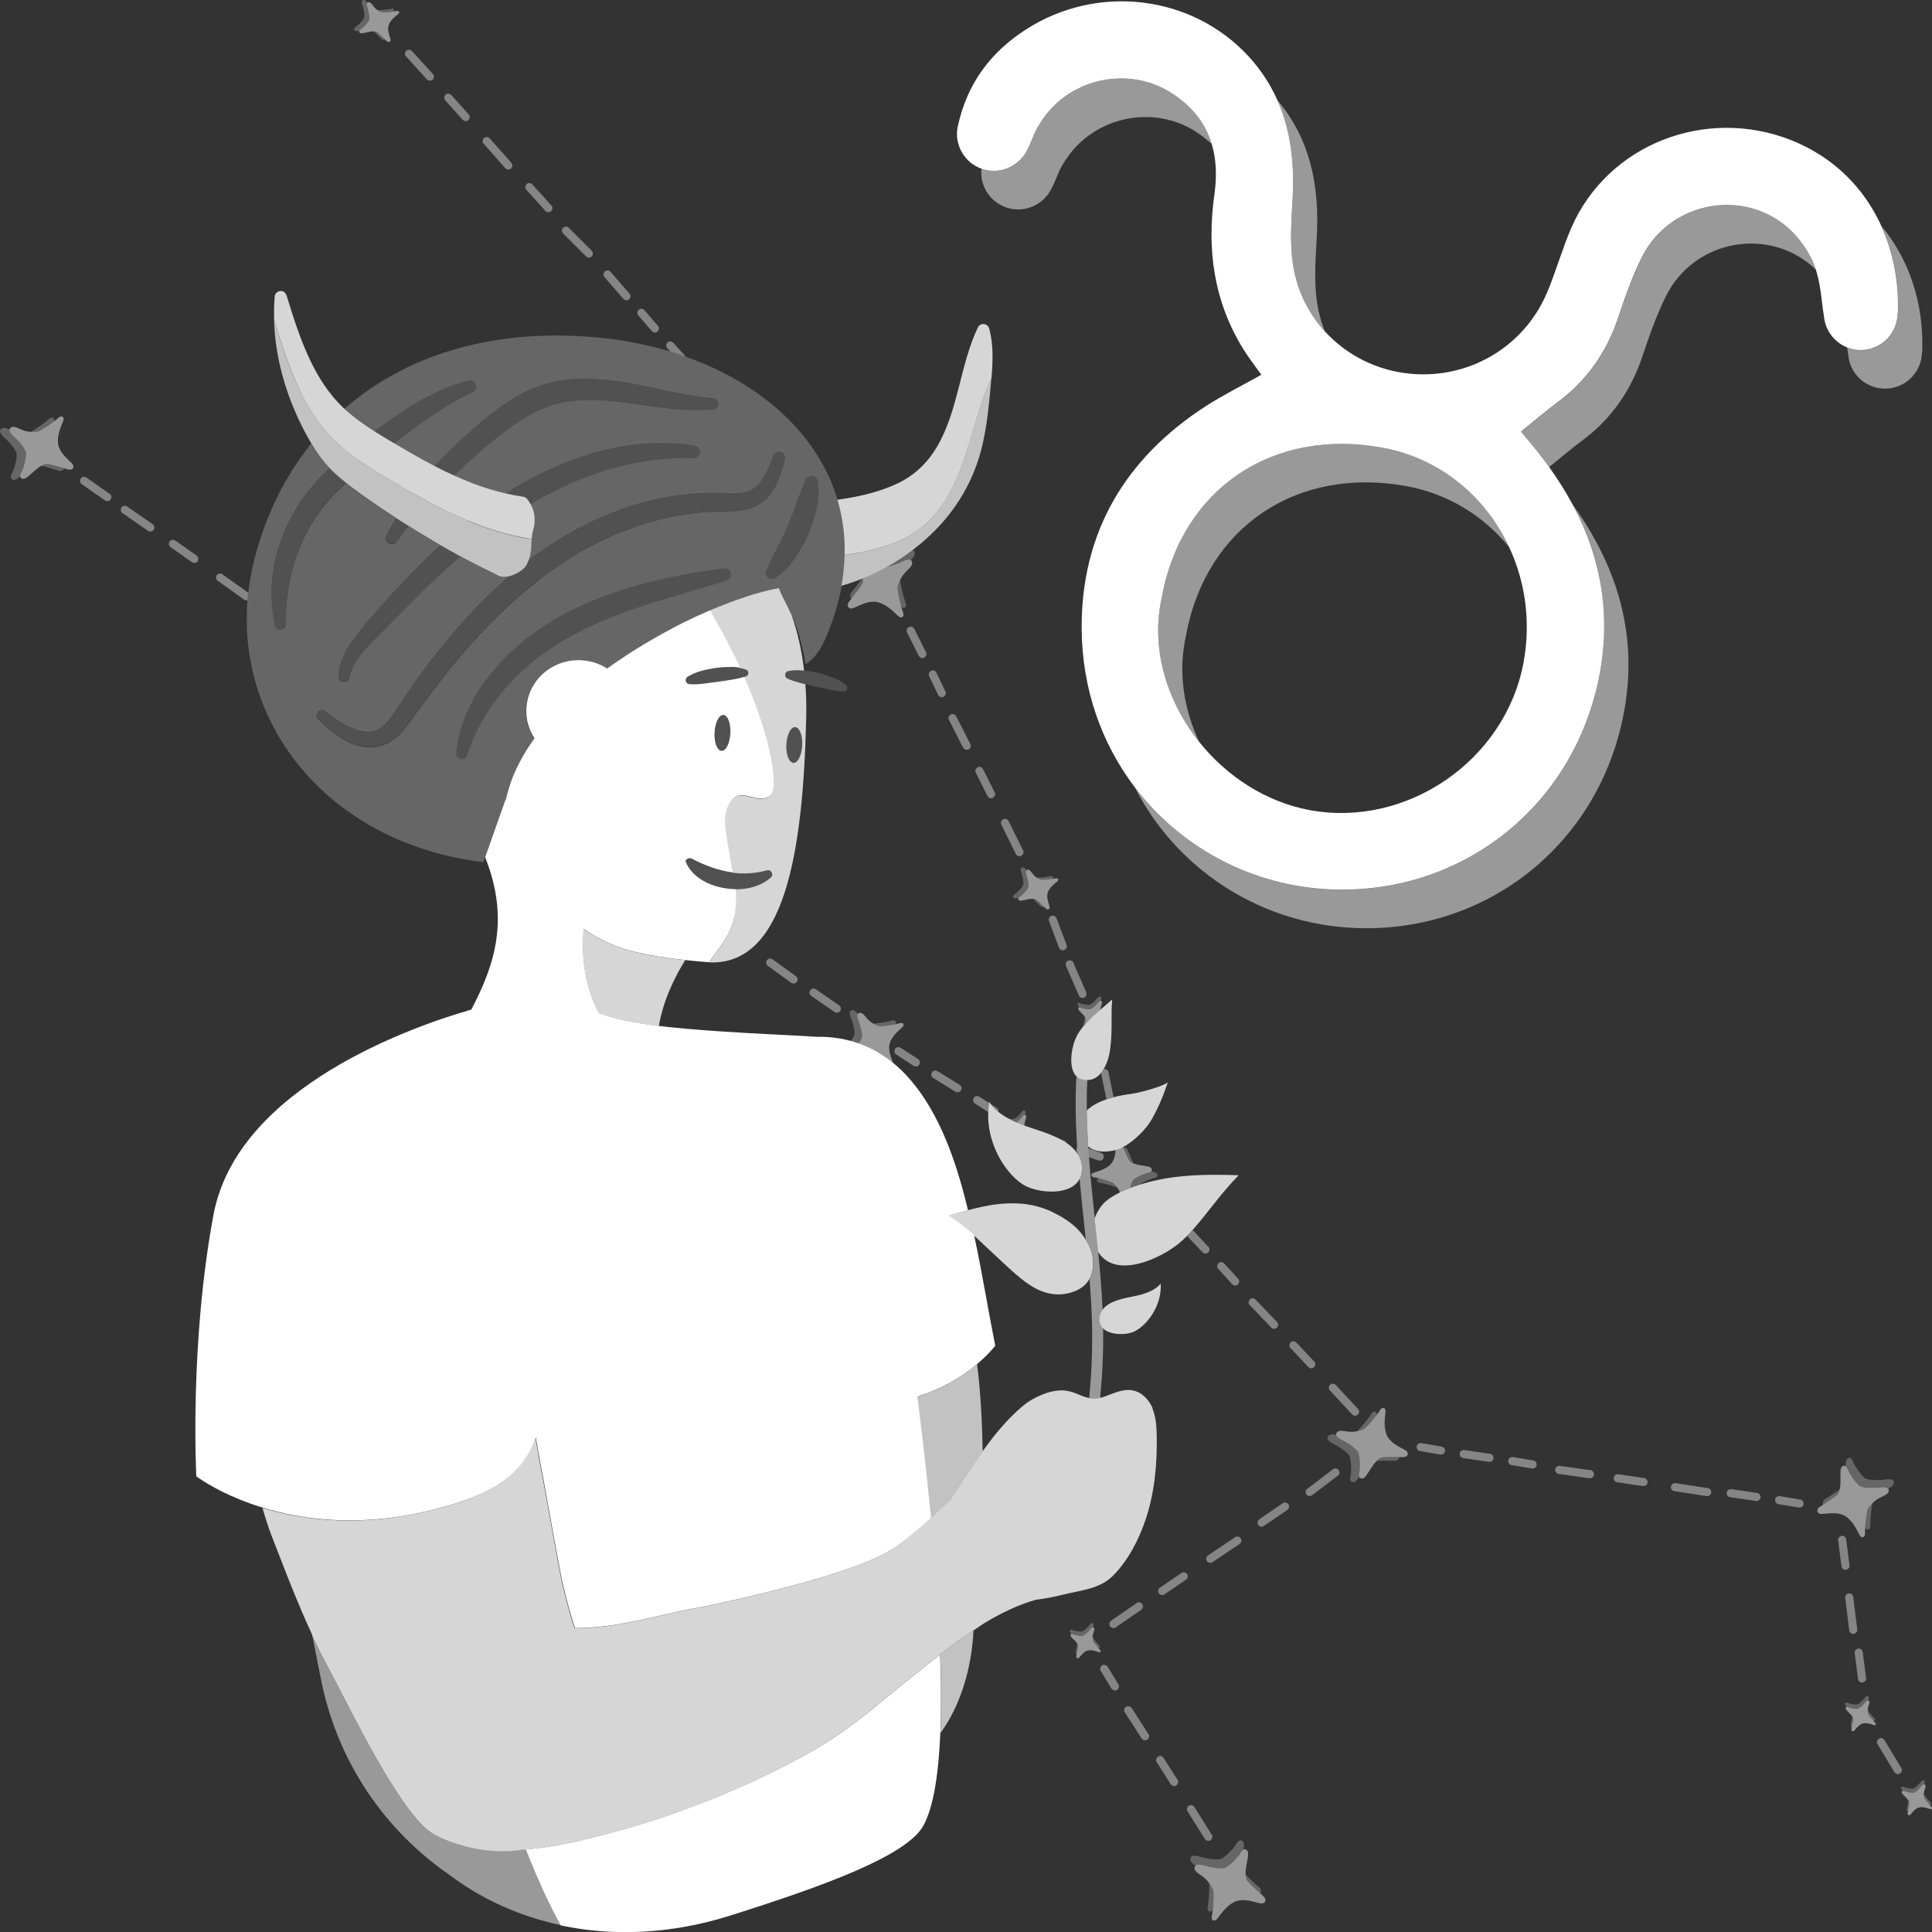
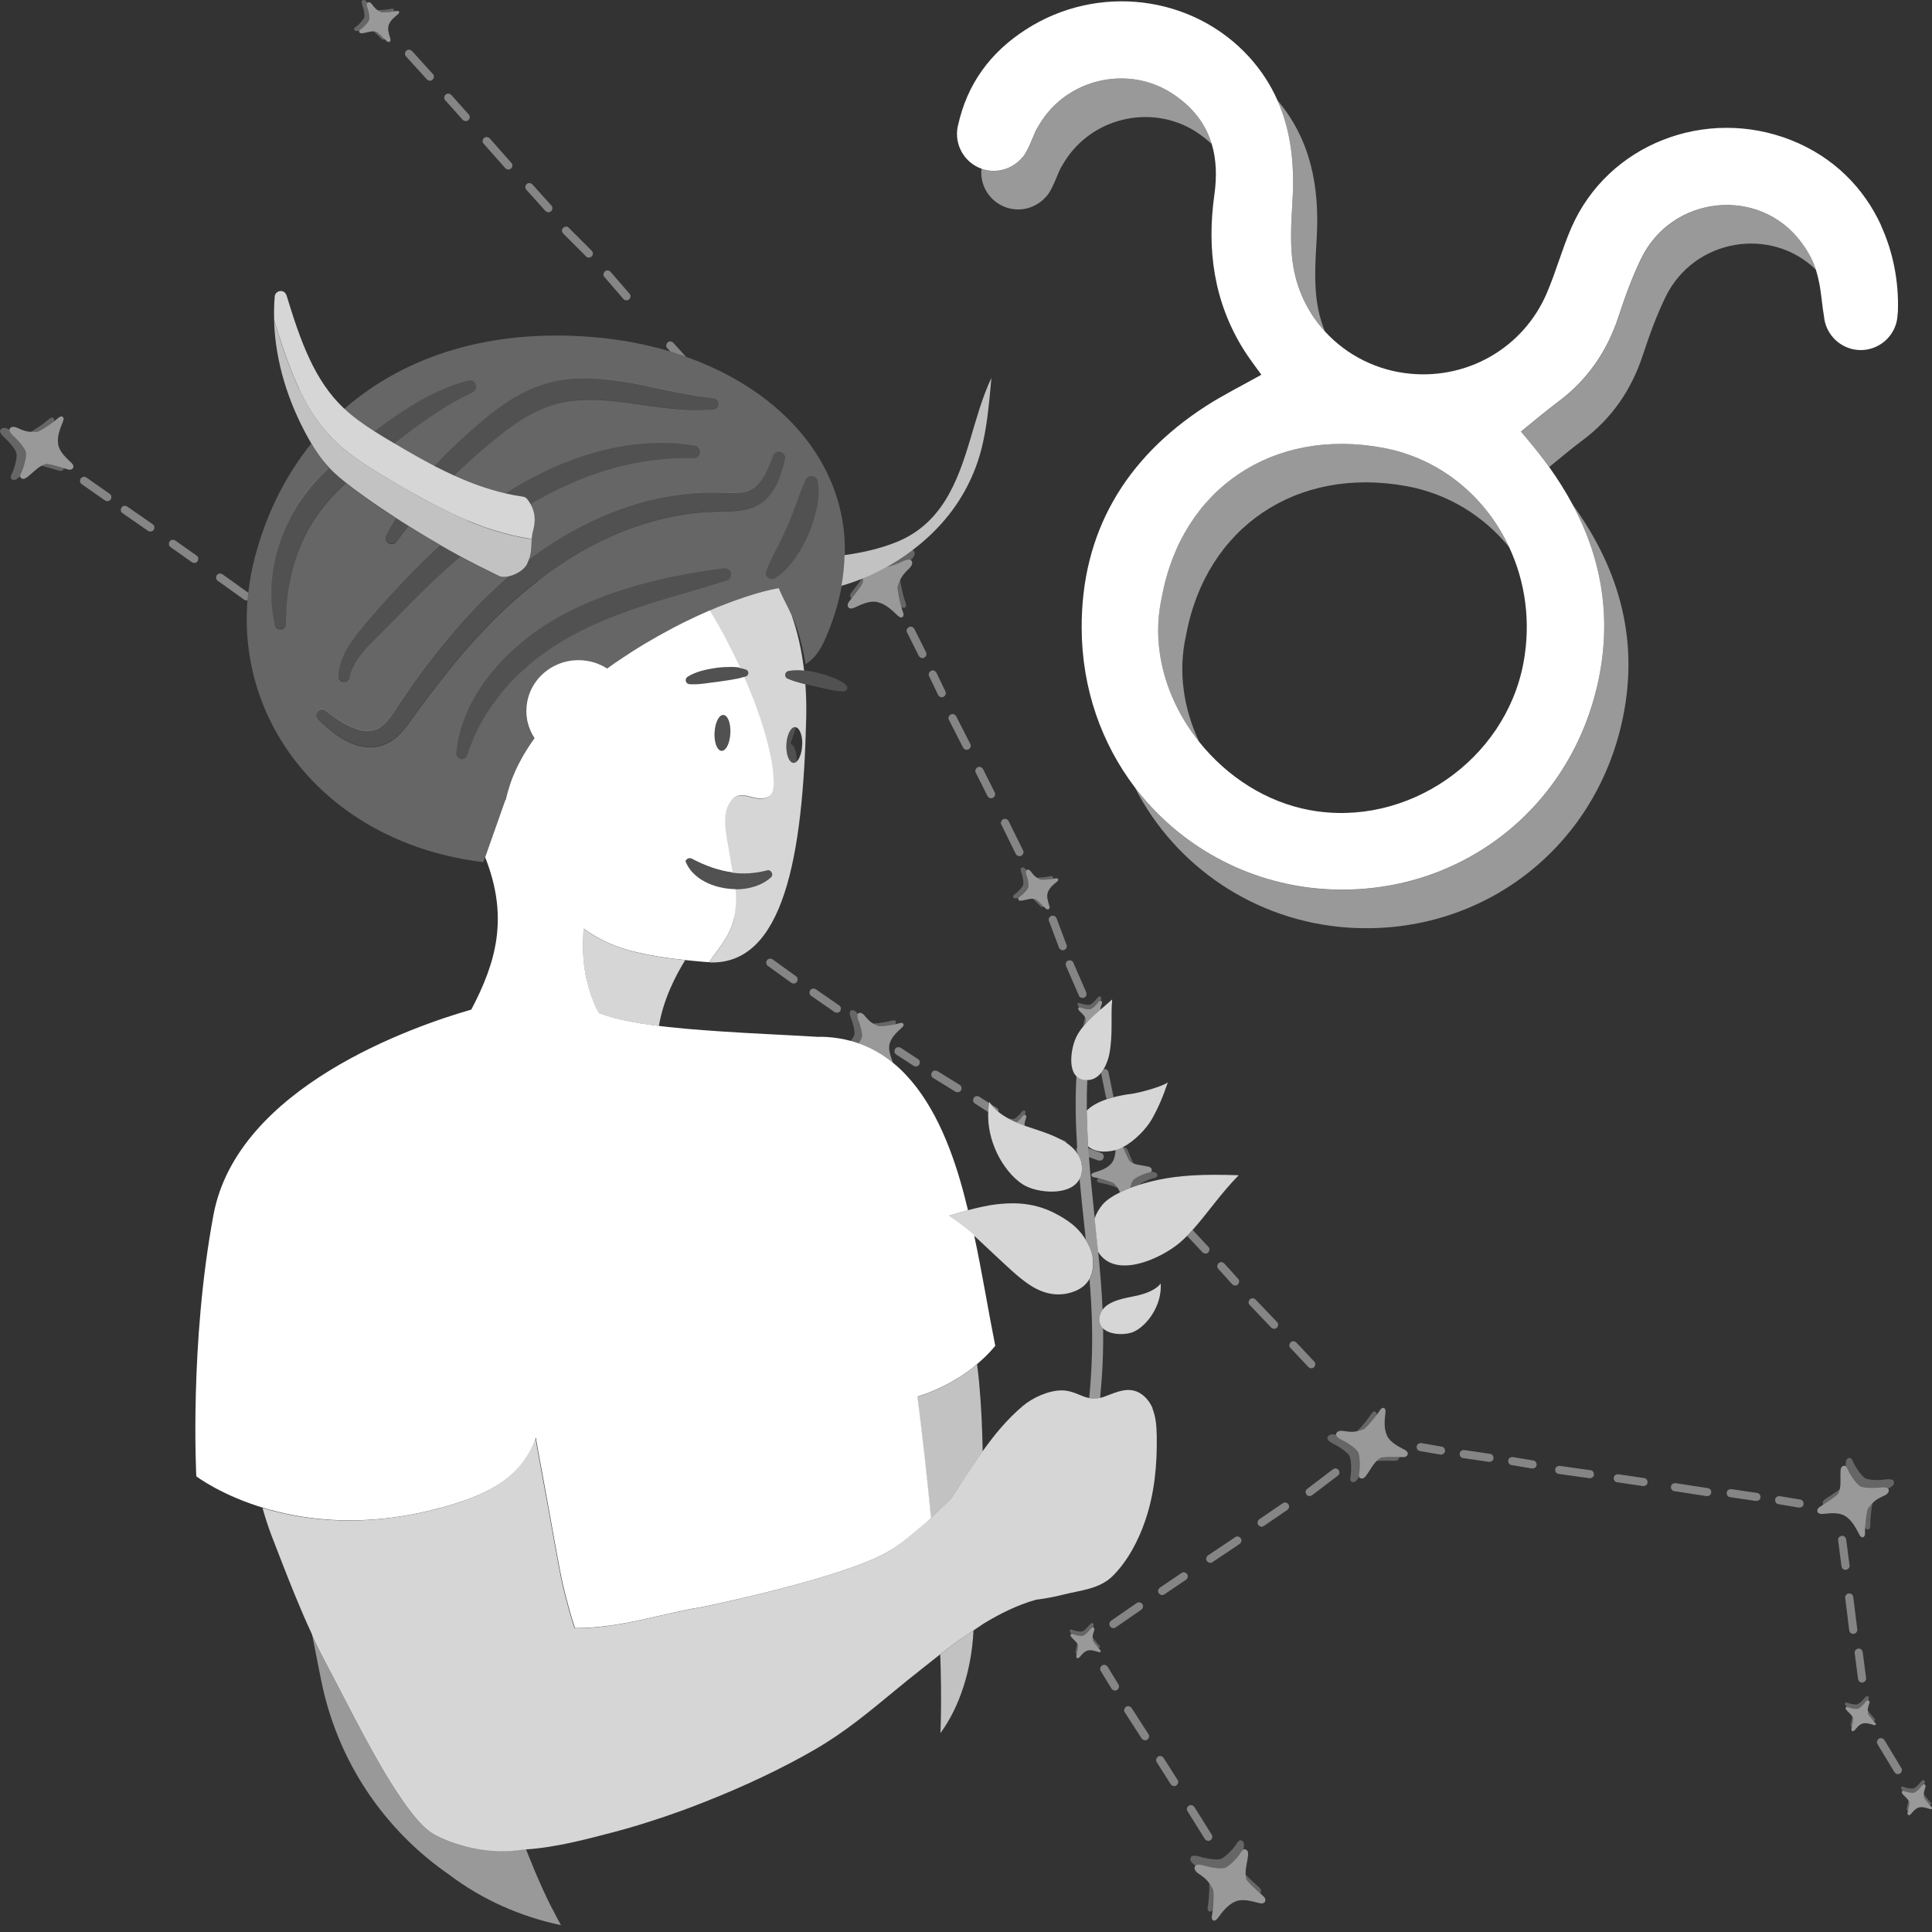
<svg xmlns="http://www.w3.org/2000/svg" viewBox="0 0 300 300">
  <rect x="0" y="0" width="300" height="300" fill="#333333" stroke="none" />
  <g fill="#fff">
    <path d="m 104.87 148.92 c -.43 -.05 -.84 -.11 -1.25 -.16 l -.2 -.03 c -.39 -.06 -.77 -.11 -1.14 -.17 -.06 -.01 -.12 -.02 -.18 -.03 -.37 -.06 -.73 -.12 -1.08 -.19 -.04 -.01 -.08 -.02 -.11 -.02 -1.53 -.28 -2.86 -.61 -4.05 -.99 l -.03 -.01 c -.24 -.08 -.46 -.15 -.69 -.23 -.09 -.03 -.17 -.06 -.26 -.09 -.2 -.07 -.39 -.15 -.58 -.22 -.11 -.04 -.22 -.09 -.32 -.13 -.17 -.07 -.34 -.14 -.51 -.22 -.12 -.05 -.24 -.11 -.36 -.16 -.15 -.07 -.3 -.14 -.45 -.22 -.13 -.06 -.25 -.13 -.38 -.2 -.14 -.07 -.27 -.14 -.41 -.22 s -.27 -.16 -.41 -.23 c -.12 -.07 -.24 -.14 -.36 -.21 -.16 -.1 -.32 -.2 -.48 -.3 -.09 -.06 -.18 -.11 -.27 -.17 -.25 -.17 -.5 -.34 -.76 -.52 -.02 .56 -.04 1.13 -.06 1.69 -.02 .61 -.02 1.22 -.01 1.83 .02 .76 .08 1.53 .18 2.29 s .24 1.51 .41 2.26 c .35 1.49 .85 2.94 1.48 4.33 l .01 .01 c .05 .11 .12 .23 .18 .35 .07 .11 .14 .23 .21 .35 .29 .12 .6 .23 .92 .34 .09 .03 .18 .06 .27 .08 .24 .08 .48 .15 .73 .22 l .33 .09 c .25 .07 .5 .13 .75 .2 .1 .03 .21 .05 .32 .07 .28 .06 .55 .13 .84 .19 .09 .02 .18 .04 .27 .05 .31 .06 .63 .13 .95 .18 .07 .01 .14 .03 .21 .04 .35 .06 .7 .12 1.06 .18 .05 .01 .1 .02 .15 .02 .38 .06 .77 .12 1.17 .17 l .08 .01 c .42 .06 .84 .11 1.27 .17 .71 -4.22 2.66 -7.93 4.09 -10.23 -.48 -.05 -.95 -.11 -1.4 -.16 -.05 -.01 -.11 -.01 -.16 -.02 z" opacity=".8" />
    <path d="m 147.25 255.93 c -.31 .24 -.62 .48 -.92 .71 -.11 .09 -.22 .17 -.33 .26 .12 3.32 .16 6.45 .11 9.36 v .05 c -.02 .96 -.04 1.9 -.08 2.8 3.03 -4.11 4.86 -9.96 5.13 -15.93 l -2.37 1.59 c -.53 .39 -1.04 .77 -1.53 1.15 z" opacity=".7" />
    <path d="m 144.52 235.72 c .06 -.06 .12 -.11 .18 -.16 1 -.93 1.99 -1.87 2.95 -2.8 l .05 -.07 c 1.75 -2.65 3.29 -5.09 4.88 -7.32 l .01 -.01 c -.06 -3.6 -.23 -7.2 -.56 -10.79 -.09 -.9 -.19 -1.81 -.31 -2.74 -.29 .25 -.6 .49 -.91 .73 -.17 .13 -.34 .25 -.5 .37 -.3 .22 -.61 .44 -.92 .65 -.19 .13 -.38 .25 -.57 .37 -.28 .18 -.57 .35 -.87 .52 -.19 .11 -.37 .22 -.56 .32 -.43 .24 -.87 .46 -1.31 .67 -.22 .11 -.45 .21 -.68 .31 -.27 .12 -.54 .24 -.81 .35 -.24 .1 -.49 .2 -.73 .29 -.31 .11 -.62 .22 -.93 .32 -.17 .06 -.34 .12 -.51 .18 .78 6.23 1.51 12.6 2.11 18.83 z" opacity=".7" />
    <path d="m 85.77 296.45 c -.13 -.26 -.26 -.54 -.4 -.81 -.33 -.67 -.66 -1.35 -.98 -2.05 -.05 -.1 -.1 -.21 -.14 -.31 v -.01 c -.42 -.91 -.83 -1.85 -1.23 -2.8 -.03 -.08 -.07 -.16 -.1 -.24 -.1 -.24 -.2 -.5 -.3 -.75 -.32 -.77 -.64 -1.54 -.95 -2.34 -.14 .01 -.27 .02 -.41 .03 h -.03 c -1.16 .19 -2.37 .27 -3.58 .23 -1.82 -.05 -3.66 -.33 -5.39 -.78 -1.73 -.46 -3.35 -1.08 -4.73 -1.83 -.16 -.09 -.32 -.18 -.48 -.3 -.49 -.34 -1 -.79 -1.53 -1.33 -.18 -.18 -.36 -.38 -.54 -.58 -.54 -.61 -1.1 -1.31 -1.66 -2.08 -.19 -.26 -.38 -.52 -.57 -.79 -.38 -.54 -.76 -1.11 -1.15 -1.71 -.39 -.59 -.77 -1.21 -1.16 -1.84 s -.77 -1.28 -1.16 -1.94 c -.58 -.99 -1.15 -2 -1.71 -3.02 -.38 -.68 -.75 -1.36 -1.11 -2.04 -1.82 -3.39 -3.49 -6.68 -4.78 -9.15 -.26 -.49 -.5 -.96 -.73 -1.38 -.46 -.84 -.9 -1.7 -1.32 -2.56 -.42 -.84 -.83 -1.69 -1.22 -2.55 l -.01 -.02 c .4 2 .81 4.04 1.22 6.16 l .18 .9 c 2.52 13 9.97 23.65 19.96 30.55 5.08 3.84 10.99 6.48 17.35 7.83 -.45 -.8 -.89 -1.64 -1.32 -2.51 z" opacity=".5" />
    <path d="m 106.5 55.38 c -.79 -.28 -1.59 -.55 -2.41 -.79 -3.8 -1.15 -7.88 -1.92 -12.15 -2.26 -15.82 -1.29 -29.04 2.91 -38.48 11.16 1.42 1.32 3.01 2.45 4.65 3.49 .98 -.73 1.97 -1.45 2.98 -2.15 1.77 -1.22 3.6 -2.39 5.55 -3.38 1.94 -1 3.98 -1.85 6.11 -2.38 .44 -.11 .92 .1 1.12 .53 .23 .49 .02 1.07 -.47 1.3 h -.01 c -1.86 .88 -3.63 1.89 -5.35 3.01 -1.72 1.11 -3.39 2.32 -5.05 3.58 -.6 .45 -1.2 .92 -1.8 1.38 .2 .12 .41 .24 .61 .36 1.85 1.09 3.73 2.17 5.65 3.17 .06 -.06 .12 -.13 .17 -.19 .43 -.46 .87 -.92 1.31 -1.37 1.77 -1.81 3.63 -3.49 5.54 -5.14 .48 -.41 .97 -.82 1.47 -1.22 s 1.01 -.79 1.54 -1.17 c 1.05 -.76 2.16 -1.47 3.33 -2.11 2.33 -1.27 5.02 -2.12 7.69 -2.36 2 -.18 3.98 -.1 5.9 .11 .64 .07 1.27 .15 1.9 .24 2.52 .38 4.94 .93 7.33 1.44 1.2 .26 2.39 .5 3.58 .69 1.1 .21 2.21 .33 3.32 .46 .09 .01 .18 .02 .27 .03 h .03 c .2 .02 .38 .12 .52 .25 .07 .07 .12 .15 .17 .24 .04 .09 .07 .19 .08 .3 .02 .24 -.05 .47 -.2 .64 -.14 .17 -.35 .29 -.59 .31 -1.27 .12 -2.56 .13 -3.83 .1 -.64 -.03 -1.27 -.08 -1.9 -.13 s -1.26 -.12 -1.88 -.19 c -1.25 -.14 -2.48 -.31 -3.7 -.49 -1.22 -.17 -2.43 -.35 -3.62 -.48 -.6 -.07 -1.19 -.13 -1.79 -.17 -1.78 -.14 -3.53 -.14 -5.22 .06 -2.27 .25 -4.37 .96 -6.39 2.06 -2.03 1.08 -3.92 2.51 -5.79 4.04 -1.88 1.54 -3.71 3.16 -5.47 4.83 -.25 .23 -.48 .48 -.72 .71 2.56 1.16 5.2 2.13 7.93 2.76 1.94 -1.25 3.95 -2.39 6.03 -3.39 1.98 -.95 4.01 -1.79 6.1 -2.48 4.17 -1.37 8.6 -2.14 13 -2.02 1.47 .04 2.93 .18 4.37 .43 .23 .04 .44 .16 .58 .34 .14 .17 .23 .4 .22 .64 -.01 .54 -.46 .96 -.99 .95 h -.01 c -4.14 -.1 -8.24 .42 -12.2 1.49 -1.32 .36 -2.62 .77 -3.91 1.25 -1.29 .47 -2.55 1 -3.8 1.57 -1.87 .86 -3.7 1.83 -5.47 2.89 .71 1.27 .78 2.61 .42 3.96 -.15 .55 -.22 1.01 -.26 1.43 -.11 1.16 .01 1.98 -.45 3.2 4.36 -3.26 9.16 -6 14.32 -7.86 1.82 -.66 3.69 -1.21 5.59 -1.63 1.9 -.4 3.83 -.68 5.78 -.84 .97 -.04 1.95 -.12 2.92 -.1 .98 -.01 1.95 .06 2.82 .08 s 1.69 -.03 2.38 -.22 c .17 -.05 .34 -.11 .5 -.18 .32 -.14 .62 -.32 .9 -.55 .14 -.11 .28 -.24 .41 -.37 .27 -.27 .51 -.58 .74 -.92 .45 -.68 .81 -1.47 1.15 -2.31 l .02 -.04 c .1 -.25 .19 -.49 .29 -.75 .06 -.16 .12 -.33 .18 -.49 v -.01 c .17 -.46 .66 -.73 1.14 -.61 .52 .13 .84 .65 .71 1.18 -.09 .37 -.19 .75 -.29 1.13 -.13 .46 -.27 .92 -.43 1.39 -.12 .34 -.25 .67 -.4 1.01 -.32 .71 -.73 1.4 -1.26 2.07 -.53 .65 -1.24 1.23 -2.02 1.63 -.26 .13 -.53 .25 -.81 .34 -.27 .1 -.55 .17 -.82 .24 -.54 .13 -1.07 .2 -1.59 .24 -.26 .02 -.51 .04 -.76 .05 -1.01 .03 -1.91 .03 -2.8 .08 -.9 .01 -1.8 .11 -2.69 .18 -1.79 .21 -3.57 .52 -5.32 .95 -7.02 1.71 -13.59 5.17 -19.29 9.68 -5.77 4.47 -10.79 9.93 -15.3 15.8 -1.12 1.45 -2.23 2.91 -3.31 4.4 -.01 .02 -.03 .03 -.04 .05 -.24 .32 -.47 .64 -.7 .97 -.04 .06 -.08 .11 -.12 .17 -.28 .38 -.56 .78 -.88 1.18 -.31 .4 -.65 .8 -1.04 1.19 s -.83 .75 -1.33 1.06 c -1 .63 -2.22 .98 -3.39 .94 -.29 -.01 -.58 -.03 -.86 -.08 -.84 -.13 -1.62 -.4 -2.34 -.73 -1.88 -.94 -3.38 -2.23 -4.74 -3.58 -.23 -.23 -.31 -.56 -.22 -.86 .03 -.1 .08 -.2 .14 -.28 .07 -.1 .16 -.17 .26 -.23 .29 -.17 .67 -.16 .96 .06 l .01 .01 c .36 .28 .73 .55 1.1 .82 .74 .53 1.49 1.02 2.25 1.41 .38 .2 .77 .37 1.16 .51 .19 .08 .39 .14 .58 .2 s .38 .1 .57 .14 c .38 .07 .74 .1 1.1 .08 .53 -.03 1.03 -.16 1.48 -.4 .15 -.08 .29 -.17 .43 -.28 .14 -.1 .28 -.22 .42 -.34 .95 -.87 1.77 -2.26 2.71 -3.65 1.06 -1.57 2.12 -3.14 3.25 -4.66 s 2.3 -3.02 3.51 -4.49 2.46 -2.92 3.76 -4.32 c 1.89 -2.05 3.89 -4 6.01 -5.84 -.53 .11 -1.03 .12 -1.39 -.06 -2.23 -1.08 -4.12 -2.04 -6 -3.06 -.24 .21 -.49 .41 -.74 .62 -2.09 1.84 -4.13 3.77 -6.12 5.76 l -5.97 6 c -.25 .25 -.5 .49 -.74 .74 -.73 .74 -1.41 1.48 -1.99 2.27 -.6 .77 -1.08 1.6 -1.39 2.48 -.1 .29 -.19 .59 -.25 .9 v .02 c -.06 .3 -.28 .55 -.57 .64 -.1 .03 -.2 .05 -.3 .05 -.12 0 -.23 -.03 -.34 -.08 -.21 -.09 -.37 -.26 -.45 -.47 -.04 -.11 -.06 -.22 -.06 -.34 .01 -.41 .06 -.81 .13 -1.2 .02 -.12 .06 -.22 .09 -.34 .07 -.27 .13 -.55 .22 -.82 .05 -.14 .11 -.27 .17 -.41 .24 -.6 .51 -1.18 .82 -1.72 .8 -1.32 1.74 -2.47 2.66 -3.57 .92 -1.09 1.85 -2.17 2.8 -3.23 s 1.92 -2.12 2.9 -3.16 c 1.92 -2.03 3.9 -4.01 5.97 -5.92 -.66 -.38 -1.33 -.78 -2.04 -1.2 -.95 -.57 -1.9 -1.15 -2.84 -1.74 -.62 .78 -1.23 1.57 -1.81 2.38 v .01 c -.14 .19 -.33 .32 -.55 .38 s -.45 .04 -.67 -.07 c -.48 -.24 -.68 -.82 -.44 -1.3 .45 -.91 .95 -1.79 1.47 -2.66 -1.86 -1.2 -3.69 -2.44 -5.48 -3.74 -.75 -.54 -1.49 -1.09 -2.22 -1.67 -.13 .12 -.27 .23 -.4 .36 -2.98 2.73 -5.31 5.95 -6.79 9.66 -.74 1.85 -1.28 3.78 -1.65 5.75 -.17 .99 -.33 1.99 -.38 3 -.08 .73 -.1 1.46 -.11 2.19 0 .29 -.01 .57 -.01 .87 v .04 c 0 .18 -.07 .35 -.17 .49 -.12 .16 -.29 .29 -.5 .34 -.47 .11 -.94 -.18 -1.05 -.65 -.07 -.29 -.11 -.59 -.17 -.89 -.1 -.52 -.17 -1.04 -.23 -1.57 -.09 -.82 -.15 -1.65 -.15 -2.48 0 -1.11 .08 -2.22 .24 -3.33 .23 -1.66 .64 -3.3 1.2 -4.88 .37 -1.06 .81 -2.09 1.32 -3.1 .5 -1 1.07 -1.98 1.69 -2.93 .95 -1.41 2.03 -2.72 3.18 -3.92 .39 -.4 .78 -.79 1.18 -1.17 .06 -.06 .13 -.11 .19 -.16 -1.08 -1.14 -1.98 -2.42 -2.78 -3.77 -4.08 5.05 -7.08 11.1 -8.84 17.97 -.45 1.76 -.75 3.51 -.95 5.24 -.04 .4 -.09 .8 -.12 1.19 -1.57 19.86 13.13 37.77 36.62 40.6 l 3.37 -9.55 h .03 .03 c .03 -.12 .06 -.24 .09 -.37 .06 -.24 .11 -.49 .18 -.73 l .43 -1.42 c .21 -.62 .45 -1.23 .72 -1.84 .8 -1.82 1.83 -3.58 3.06 -5.27 -.23 -.35 -.43 -.72 -.6 -1.1 s -.31 -.78 -.42 -1.19 c -.05 -.21 -.1 -.41 -.14 -.62 -.07 -.42 -.11 -.85 -.11 -1.29 0 -.22 .01 -.44 .03 -.66 .35 -4.36 4.27 -7.6 8.74 -7.24 .35 .03 .69 .08 1.03 .15 1 .21 1.93 .59 2.76 1.12 1.26 -.91 2.54 -1.77 3.83 -2.6 .23 -.15 .46 -.28 .68 -.43 .42 -.27 .84 -.53 1.27 -.78 .12 -.07 .24 -.14 .36 -.21 1.33 -.79 2.66 -1.53 3.97 -2.22 .07 -.04 .14 -.07 .2 -.11 1.17 -.61 2.33 -1.18 3.47 -1.71 .1 -.05 .2 -.09 .3 -.14 .62 -.28 1.22 -.55 1.82 -.81 l .01 -.01 h .01 c .43 -.18 .85 -.36 1.27 -.53 .11 -.04 .22 -.09 .33 -.13 .38 -.15 .75 -.3 1.12 -.44 .15 -.06 .3 -.12 .45 -.17 .34 -.13 .67 -.25 .99 -.36 .18 -.07 .36 -.13 .54 -.19 .3 -.1 .59 -.2 .89 -.3 .21 -.07 .41 -.13 .61 -.2 .26 -.08 .52 -.16 .78 -.24 .23 -.07 .46 -.13 .68 -.2 .22 -.06 .44 -.13 .65 -.18 .2 -.05 .39 -.1 .58 -.14 .07 -.02 .14 -.04 .2 -.05 .16 -.04 .33 -.08 .49 -.12 .42 -.09 .82 -.18 1.21 -.25 .11 .26 .22 .51 .33 .76 .04 .09 .09 .19 .13 .28 .02 .04 .03 .07 .05 .11 .13 .28 .27 .56 .41 .83 .36 .72 .72 1.43 1.08 2.23 v .01 c .77 1.71 1.51 3.87 2.14 7.58 1.76 -1.2 2.5 -2.52 3.54 -5.1 .97 -2.41 1.64 -4.76 2.06 -7.06 .29 -1.62 .45 -3.2 .49 -4.76 .07 -3 -.31 -5.87 -1.12 -8.58 -3.01 -10.14 -11.76 -18.06 -23.54 -22.23 z m 6.36 34.76 c -2.1 .67 -4.2 1.28 -6.28 1.89 s -4.17 1.22 -6.21 1.88 c -4.1 1.3 -8.08 2.86 -11.77 4.9 -1.83 1.01 -3.59 2.16 -5.24 3.44 -.83 .64 -1.62 1.32 -2.39 2.03 s -1.5 1.45 -2.19 2.23 c -.35 .39 -.68 .79 -1.01 1.19 -.65 .81 -1.27 1.65 -1.84 2.51 -.86 1.3 -1.61 2.67 -2.25 4.1 -.28 .62 -.52 1.25 -.76 1.89 -.11 .3 -.22 .6 -.32 .91 -.02 .05 -.04 .1 -.05 .15 -.06 .19 -.19 .35 -.35 .46 s -.36 .17 -.57 .15 c -.48 -.05 -.83 -.47 -.79 -.95 .02 -.21 .06 -.42 .09 -.63 .06 -.46 .13 -.92 .22 -1.37 .78 -3.84 2.7 -7.46 5.19 -10.48 2.19 -2.67 4.78 -4.98 7.62 -6.91 .95 -.64 1.92 -1.24 2.92 -1.8 1 -.55 2.01 -1.06 3.04 -1.54 3.08 -1.42 6.28 -2.52 9.5 -3.42 1.08 -.3 2.15 -.57 3.23 -.82 s 2.16 -.48 3.25 -.67 c 1.09 -.21 2.17 -.4 3.26 -.57 s 2.18 -.33 3.27 -.46 c .11 -.01 .23 -.01 .34 .02 .33 .07 .61 .31 .71 .65 .16 .51 -.12 1.06 -.63 1.22 z m 7.44 -.38 c -.23 .14 -.52 .18 -.8 .08 -.48 -.18 -.72 -.7 -.54 -1.18 l .01 -.02 c .22 -.6 .47 -1.16 .73 -1.7 .3 -.63 .62 -1.24 .94 -1.85 .3 -.56 .58 -1.13 .85 -1.7 s .53 -1.15 .78 -1.73 .5 -1.16 .73 -1.75 c .21 -.54 .41 -1.08 .6 -1.62 .02 -.05 .04 -.1 .06 -.16 .43 -1.2 .84 -2.4 1.42 -3.63 l .01 -.03 c .14 -.29 .41 -.51 .75 -.56 .14 -.02 .27 -.02 .4 .02 .26 .06 .48 .22 .62 .45 .07 .11 .12 .24 .14 .38 .11 .72 .14 1.44 .1 2.15 -.02 .36 -.06 .73 -.11 1.09 -.02 .16 -.06 .32 -.09 .49 -.03 .18 -.06 .36 -.1 .54 -.07 .3 -.16 .6 -.24 .89 -.29 1.08 -.63 2.14 -1.08 3.17 -.58 1.3 -1.31 2.54 -2.13 3.7 -.02 .03 -.04 .05 -.06 .08 -.81 1.13 -1.77 2.16 -2.99 2.9 z" opacity=".25" />
    <path d="m 112.34 111.01 c -.17 -.01 -.34 .06 -.49 .19 -.23 .2 -.44 .54 -.59 .98 -.09 .26 -.17 .56 -.22 .89 -.01 .05 -.02 .1 -.02 .15 -.02 .16 -.04 .33 -.05 .51 -.05 .96 .12 1.82 .42 2.34 .12 .21 .26 .36 .42 .44 .08 .04 .16 .07 .25 .07 .17 .01 .34 -.06 .49 -.19 .23 -.2 .44 -.54 .59 -.98 s .26 -.97 .29 -1.55 c .02 -.39 .01 -.75 -.04 -1.09 -.09 -.67 -.3 -1.22 -.57 -1.52 -.14 -.15 -.3 -.24 -.47 -.24 z" opacity=".15" />
-     <path d="m 123.62 112.93 c -.05 -.01 -.09 -.04 -.14 -.04 -.42 -.02 -.82 .45 -1.08 1.17 -.05 .15 -.1 .3 -.14 .47 -.08 .33 -.13 .69 -.15 1.08 -.05 .9 .1 1.7 .37 2.23 .18 .35 .4 .57 .66 .61 .02 0 .04 .01 .05 .02 .17 .01 .34 -.06 .49 -.19 s .3 -.33 .42 -.58 .23 -.54 .31 -.87 .13 -.69 .15 -1.08 c .01 -.19 .01 -.38 .01 -.56 -.04 -1.17 -.43 -2.08 -.95 -2.25 z" opacity=".15" />
+     <path d="m 123.62 112.93 c -.05 -.01 -.09 -.04 -.14 -.04 -.42 -.02 -.82 .45 -1.08 1.17 -.05 .15 -.1 .3 -.14 .47 -.08 .33 -.13 .69 -.15 1.08 -.05 .9 .1 1.7 .37 2.23 .18 .35 .4 .57 .66 .61 .02 0 .04 .01 .05 .02 .17 .01 .34 -.06 .49 -.19 c .01 -.19 .01 -.38 .01 -.56 -.04 -1.17 -.43 -2.08 -.95 -2.25 z" opacity=".15" />
    <path d="m 115.51 105.14 c .11 -.04 .22 -.07 .34 -.12 h .01 c .07 -.03 .14 -.07 .19 -.12 .11 -.1 .17 -.25 .17 -.39 0 -.07 -.01 -.15 -.04 -.22 -.03 -.08 -.08 -.15 -.14 -.2 -.06 -.06 -.13 -.1 -.2 -.12 -.17 -.06 -.33 -.11 -.5 -.15 -.15 -.04 -.31 -.07 -.46 -.09 -.46 -.08 -.91 -.11 -1.37 -.11 -.78 0 -1.56 .04 -2.33 .14 -.77 .12 -1.54 .25 -2.29 .46 s -1.48 .49 -2.17 .92 c -.29 .18 -.38 .57 -.2 .86 .11 .18 .29 .28 .49 .29 h .01 c 1.56 .09 2.98 -.22 4.44 -.38 l 2.18 -.33 c .62 -.09 1.24 -.21 1.86 -.43 z" opacity=".15" />
    <path d="m 129.3 105.2 c -.73 -.28 -1.47 -.52 -2.22 -.71 -.73 -.16 -1.47 -.31 -2.22 -.39 -.58 -.06 -1.17 -.08 -1.76 -.03 -.02 0 -.04 0 -.06 0 -.19 .02 -.39 .05 -.58 .09 h -.03 c -.08 .02 -.16 .05 -.23 .09 -.07 .05 -.12 .1 -.17 .17 -.09 .13 -.13 .3 -.1 .47 .04 .2 .18 .37 .35 .45 h .01 c .32 .14 .63 .26 .95 .37 .09 .03 .18 .06 .27 .09 .28 .09 .56 .17 .84 .24 .24 .06 .47 .12 .71 .18 .51 .12 1.01 .24 1.52 .37 l 2.16 .48 c .72 .16 1.45 .29 2.25 .29 h .01 c .31 0 .56 -.26 .56 -.57 0 -.17 -.08 -.32 -.2 -.43 -.62 -.54 -1.33 -.88 -2.05 -1.16 z" opacity=".15" />
    <path d="m 123.28 86.86 c .02 -.03 .04 -.05 .06 -.08 .82 -1.16 1.55 -2.4 2.13 -3.7 .45 -1.02 .79 -2.09 1.08 -3.17 .08 -.3 .18 -.59 .24 -.89 .04 -.18 .06 -.36 .1 -.54 .03 -.16 .06 -.32 .09 -.49 .05 -.36 .09 -.72 .11 -1.09 .04 -.71 .02 -1.43 -.1 -2.15 -.02 -.14 -.07 -.27 -.14 -.38 -.14 -.22 -.36 -.38 -.62 -.45 -.13 -.03 -.26 -.04 -.4 -.02 -.34 .05 -.61 .27 -.75 .56 l -.01 .03 c -.58 1.23 -.99 2.43 -1.42 3.63 -.02 .05 -.04 .1 -.06 .16 -.19 .55 -.39 1.09 -.6 1.62 -.23 .59 -.48 1.17 -.73 1.75 s -.51 1.16 -.78 1.73 -.55 1.14 -.85 1.7 c -.32 .61 -.64 1.22 -.94 1.85 -.26 .54 -.51 1.1 -.73 1.7 l -.01 .02 c -.18 .48 .07 1 .54 1.18 .27 .1 .56 .06 .8 -.08 1.22 -.75 2.18 -1.78 2.99 -2.9 z" opacity=".15" />
    <path d="m 112.85 90.14 c .51 -.16 .79 -.71 .63 -1.22 -.11 -.34 -.39 -.58 -.71 -.65 -.11 -.03 -.22 -.03 -.34 -.02 -1.09 .13 -2.18 .29 -3.27 .46 s -2.17 .36 -3.26 .57 c -1.09 .2 -2.17 .42 -3.25 .67 s -2.16 .52 -3.23 .82 c -3.22 .9 -6.42 2 -9.5 3.42 -1.03 .48 -2.04 .99 -3.04 1.54 -1 .56 -1.97 1.16 -2.92 1.8 -2.84 1.93 -5.43 4.24 -7.62 6.91 -2.48 3.02 -4.4 6.64 -5.19 10.48 -.09 .45 -.16 .91 -.22 1.37 -.03 .21 -.07 .42 -.09 .63 -.05 .48 .31 .91 .79 .95 .21 .02 .41 -.04 .57 -.15 s .29 -.27 .35 -.46 c .02 -.05 .04 -.1 .05 -.15 .1 -.31 .21 -.61 .32 -.91 .23 -.64 .48 -1.27 .76 -1.89 .64 -1.43 1.4 -2.8 2.25 -4.1 .57 -.87 1.18 -1.71 1.84 -2.51 .33 -.4 .66 -.8 1.01 -1.19 .69 -.78 1.42 -1.52 2.19 -2.23 .76 -.71 1.56 -1.39 2.39 -2.03 1.65 -1.28 3.41 -2.43 5.24 -3.44 3.68 -2.05 7.67 -3.61 11.77 -4.9 2.05 -.66 4.12 -1.27 6.21 -1.88 s 4.19 -1.22 6.28 -1.89 z" opacity=".15" />
    <path d="m 83.45 90.24 c 5.7 -4.52 12.27 -7.97 19.29 -9.68 1.75 -.43 3.53 -.74 5.32 -.95 .9 -.07 1.79 -.17 2.69 -.18 .89 -.05 1.8 -.05 2.8 -.08 .25 -.01 .5 -.03 .76 -.05 .52 -.04 1.05 -.11 1.59 -.24 .27 -.06 .54 -.14 .82 -.24 .28 -.09 .54 -.21 .81 -.34 .78 -.4 1.49 -.98 2.02 -1.63 .53 -.67 .93 -1.36 1.26 -2.07 .15 -.33 .28 -.67 .4 -1.01 .17 -.46 .31 -.93 .43 -1.39 .1 -.38 .2 -.76 .29 -1.13 .13 -.52 -.19 -1.05 -.71 -1.18 -.49 -.12 -.98 .15 -1.14 .61 v .01 c -.06 .17 -.12 .33 -.18 .49 -.09 .25 -.19 .5 -.29 .75 l -.02 .04 c -.34 .84 -.7 1.63 -1.15 2.31 -.22 .34 -.47 .65 -.74 .92 -.14 .13 -.27 .25 -.41 .37 -.28 .22 -.57 .41 -.9 .55 -.16 .07 -.33 .13 -.5 .18 -.7 .2 -1.51 .24 -2.38 .22 s -1.84 -.09 -2.82 -.08 c -.98 -.02 -1.95 .06 -2.92 .1 -1.94 .16 -3.87 .44 -5.78 .84 -1.9 .43 -3.77 .97 -5.59 1.63 -5.15 1.86 -9.96 4.6 -14.32 7.86 -.08 .22 -.18 .46 -.31 .71 -.44 .88 -1.76 1.64 -2.91 1.88 -2.12 1.84 -4.12 3.79 -6.01 5.84 -1.3 1.4 -2.55 2.85 -3.76 4.32 s -2.38 2.98 -3.51 4.49 c -1.13 1.52 -2.2 3.09 -3.25 4.66 -.94 1.39 -1.76 2.78 -2.71 3.65 -.14 .13 -.27 .24 -.42 .34 -.14 .11 -.28 .2 -.43 .28 -.45 .24 -.95 .37 -1.48 .4 -.35 .02 -.72 -.01 -1.1 -.08 -.19 -.04 -.38 -.08 -.57 -.14 s -.39 -.12 -.58 -.2 c -.39 -.14 -.78 -.31 -1.16 -.51 -.77 -.39 -1.51 -.88 -2.25 -1.41 -.37 -.26 -.74 -.54 -1.1 -.82 l -.01 -.01 c -.29 -.22 -.67 -.23 -.96 -.06 -.1 .06 -.19 .13 -.26 .23 -.07 .09 -.11 .18 -.14 .28 -.09 .3 -.01 .63 .22 .86 1.36 1.36 2.85 2.65 4.74 3.58 .71 .33 1.49 .6 2.34 .73 .28 .04 .57 .07 .86 .08 1.17 .04 2.39 -.31 3.39 -.94 .51 -.31 .94 -.67 1.33 -1.06 .2 -.19 .38 -.39 .55 -.59 s .34 -.4 .49 -.6 c .31 -.41 .6 -.8 .88 -1.18 .04 -.06 .08 -.11 .12 -.17 .23 -.33 .46 -.65 .7 -.97 .01 -.02 .03 -.03 .04 -.05 1.08 -1.49 2.19 -2.95 3.31 -4.4 4.5 -5.88 9.53 -11.33 15.3 -15.8 z" opacity=".15" />
    <path d="m 103.58 68.73 c -4.4 -.12 -8.83 .65 -13 2.02 -2.09 .69 -4.12 1.53 -6.1 2.48 -2.08 1 -4.09 2.15 -6.03 3.39 .9 .21 1.81 .38 2.74 .51 .02 0 .02 .01 .04 .01 .12 .01 .23 .05 .34 .12 l .01 .01 c .08 .05 .17 .11 .24 .2 .22 .27 .4 .55 .56 .83 1.77 -1.06 3.6 -2.03 5.47 -2.89 1.25 -.57 2.51 -1.1 3.8 -1.57 1.29 -.48 2.59 -.89 3.91 -1.25 3.96 -1.07 8.06 -1.58 12.2 -1.49 h .01 c .54 .01 .98 -.41 .99 -.95 .01 -.24 -.08 -.47 -.22 -.64 s -.35 -.3 -.58 -.34 c -1.45 -.25 -2.91 -.39 -4.37 -.43 z" opacity=".15" />
    <path d="m 53 102.58 c -.09 .27 -.15 .54 -.22 .82 -.03 .11 -.07 .22 -.09 .34 -.08 .39 -.12 .79 -.13 1.2 0 .12 .02 .24 .06 .34 .08 .21 .25 .38 .45 .47 .1 .05 .22 .07 .34 .08 .11 0 .21 -.02 .3 -.05 .28 -.1 .5 -.34 .57 -.64 v -.02 c .06 -.3 .15 -.6 .25 -.9 .16 -.44 .35 -.86 .59 -1.28 .23 -.41 .51 -.81 .81 -1.2 .29 -.39 .61 -.78 .94 -1.15 .33 -.38 .69 -.75 1.05 -1.12 .24 -.25 .49 -.49 .74 -.74 l 5.95 -5.97 .03 -.03 c 1.01 -.98 2.03 -1.95 3.06 -2.89 -1.03 .95 -2.05 1.91 -3.06 2.89 l -.03 .03 .03 -.03 c 1.99 -1.98 4.03 -3.91 6.12 -5.76 .24 -.21 .49 -.41 .74 -.62 -1.04 -.56 -2.08 -1.15 -3.17 -1.78 -2.07 1.91 -4.05 3.89 -5.97 5.92 -.98 1.04 -1.95 2.09 -2.9 3.16 -.95 1.06 -1.88 2.14 -2.8 3.23 -.92 1.1 -1.87 2.25 -2.66 3.57 -.31 .54 -.58 1.12 -.82 1.72 -.05 .14 -.12 .27 -.17 .41 z" opacity=".15" />
    <path d="m 67.65 72.19 c -.06 .06 -.12 .13 -.17 .19 1 .52 2.02 1.02 3.05 1.48 .24 -.24 .48 -.48 .72 -.71 1.76 -1.67 3.59 -3.29 5.47 -4.83 1.87 -1.53 3.76 -2.96 5.79 -4.04 2.02 -1.1 4.12 -1.81 6.39 -2.06 1.7 -.21 3.45 -.2 5.22 -.06 .59 .05 1.19 .1 1.79 .17 1.2 .13 2.4 .31 3.62 .48 s 2.45 .35 3.7 .49 c .62 .07 1.25 .13 1.88 .19 .63 .05 1.26 .1 1.9 .13 1.27 .04 2.56 .03 3.83 -.1 .24 -.02 .45 -.14 .59 -.31 s .22 -.4 .2 -.64 c -.01 -.11 -.04 -.21 -.08 -.3 s -.1 -.17 -.17 -.24 c -.14 -.14 -.32 -.23 -.52 -.25 h -.03 c -.09 -.01 -.18 -.02 -.27 -.03 -1.11 -.13 -2.21 -.25 -3.32 -.46 -1.19 -.19 -2.38 -.42 -3.58 -.69 -2.39 -.51 -4.82 -1.06 -7.33 -1.44 -.63 -.09 -1.26 -.18 -1.9 -.24 -1.92 -.21 -3.89 -.29 -5.9 -.11 -2.66 .25 -5.36 1.09 -7.69 2.36 -1.17 .64 -2.27 1.35 -3.33 2.11 -.53 .38 -1.04 .77 -1.54 1.17 s -.99 .81 -1.47 1.22 c -1.91 1.65 -3.77 3.34 -5.54 5.14 -.44 .45 -.88 .91 -1.31 1.37 z" opacity=".15" />
    <path d="m 59.97 83.02 c -.24 .48 -.04 1.07 .44 1.3 .22 .11 .45 .13 .67 .07 .11 -.03 .21 -.07 .31 -.14 .09 -.06 .18 -.14 .25 -.24 v -.01 c .58 -.81 1.19 -1.6 1.81 -2.38 -.67 -.42 -1.34 -.85 -2.01 -1.28 -.52 .87 -1.02 1.75 -1.47 2.66 z" opacity=".15" />
    <path d="m 53.34 75.32 c .13 -.12 .27 -.24 .4 -.36 -.81 -.65 -1.6 -1.32 -2.34 -2.06 -.1 -.1 -.19 -.21 -.29 -.32 -.06 .06 -.13 .11 -.19 .16 -.4 .38 -.8 .77 -1.18 1.17 -1.16 1.2 -2.24 2.5 -3.18 3.92 -.62 .94 -1.19 1.92 -1.69 2.93 -.5 1 -.95 2.04 -1.32 3.1 -.56 1.58 -.96 3.22 -1.2 4.88 -.16 1.11 -.24 2.22 -.24 3.33 0 .83 .06 1.66 .15 2.48 .06 .53 .14 1.05 .23 1.57 .06 .3 .1 .6 .17 .89 .11 .47 .58 .76 1.05 .65 .21 -.05 .38 -.18 .5 -.34 .1 -.14 .17 -.31 .17 -.49 v -.04 c .01 -.29 .01 -.58 .01 -.87 .01 -.73 .02 -1.46 .11 -2.19 .05 -1.01 .21 -2.01 .38 -3 .37 -1.97 .92 -3.9 1.65 -5.75 1.48 -3.72 3.81 -6.93 6.79 -9.66 z" opacity=".15" />
    <path d="m 63.01 67.47 c 1.66 -1.26 3.33 -2.47 5.05 -3.58 s 3.49 -2.13 5.35 -3.01 h .01 c .49 -.23 .7 -.81 .47 -1.3 -.2 -.43 -.68 -.64 -1.12 -.53 -2.13 .54 -4.17 1.38 -6.11 2.38 -1.95 .99 -3.78 2.16 -5.55 3.38 -1.02 .7 -2 1.42 -2.98 2.15 1.02 .65 2.06 1.27 3.1 1.88 .6 -.46 1.2 -.93 1.8 -1.38 z" opacity=".15" />
    <path d="m 119.2 135.15 c -1.9 .51 -3.7 .59 -5.46 .37 l .44 2.59 c 2.1 .02 4.16 -.56 5.56 -1.83 .51 -.41 .08 -1.26 -.54 -1.12 z" opacity=".15" />
    <path d="m 106.42 133.76 c 1.03 2.76 4.43 4.31 7.75 4.34 l -.44 -2.59 c -2.17 -.28 -4.27 -1.04 -6.39 -2.16 -.37 -.14 -.79 .04 -.93 .41 z" opacity=".15" />
    <path d="m 146.69 77.84 c -1.81 2.85 -4.23 4.99 -7.36 6.28 -1.3 .53 -2.64 .95 -4.01 1.29 -.55 .14 -1.11 .26 -1.67 .37 -.12 .02 -.24 .05 -.36 .07 -.71 .13 -1.42 .25 -2.14 .35 -.04 1.55 -.19 3.14 -.49 4.76 1.07 -.31 2.12 -.66 3.15 -1.07 .06 -.02 .11 -.05 .17 -.07 .5 -.2 .99 -.41 1.47 -.63 .76 -.35 1.5 -.74 2.23 -1.14 1.39 -.77 2.73 -1.64 3.99 -2.6 1.64 -1.25 3.17 -2.64 4.55 -4.18 3.08 -3.44 5.24 -7.56 6.3 -12.05 .71 -3 1.02 -6.06 1.3 -9.12 .04 -.47 .09 -.95 .12 -1.42 -2.91 6.2 -3.56 13.34 -7.26 19.18 z" opacity=".7" />
    <path d="m 72.66 80.85 c -2.07 -.86 -4.1 -1.86 -6.08 -2.92 -.86 -.46 -1.71 -.93 -2.56 -1.41 -.85 -.49 -1.7 -.98 -2.54 -1.47 -1.53 -.91 -3.08 -1.81 -4.58 -2.79 -1.01 -.66 -2 -1.36 -2.95 -2.11 -.61 -.48 -1.2 -.97 -1.76 -1.5 -.69 -.65 -1.33 -1.35 -1.92 -2.08 -1.53 -1.87 -2.78 -3.98 -3.82 -6.17 -1.63 -3.44 -2.78 -7.08 -3.89 -10.7 .17 6.47 2.22 12.86 5.39 18.48 .12 .22 .26 .43 .38 .65 .8 1.35 1.7 2.63 2.78 3.77 .1 .1 .19 .22 .29 .32 .74 .74 1.53 1.41 2.34 2.06 .72 .57 1.47 1.13 2.22 1.67 1.79 1.3 3.62 2.54 5.48 3.74 .67 .43 1.33 .86 2.01 1.28 .94 .59 1.89 1.17 2.84 1.74 .71 .43 1.38 .82 2.04 1.2 1.09 .63 2.13 1.22 3.17 1.78 1.88 1.02 3.77 1.97 6 3.06 .35 .17 .85 .17 1.39 .06 1.15 -.24 2.47 -1 2.91 -1.88 .13 -.26 .22 -.49 .31 -.71 .45 -1.22 .33 -2.04 .45 -3.2 -2.05 -.29 -4.05 -.78 -6.01 -1.4 -1.31 -.42 -2.6 -.9 -3.88 -1.43 z" opacity=".7" />
    <path d="m 185.77 20.5 c .9 .59 1.69 1.22 2.4 1.88 -.93 -3.1 -2.9 -5.74 -6.15 -7.86 -6.59 -4.3 -15.63 -2.48 -20.11 4.03 0 0 -.55 .78 -1.02 1.67 -.38 .7 -1.34 3.51 -2.21 4.33 -1.32 1.53 -3.4 2.31 -5.51 1.87 -.27 -.06 -.52 -.14 -.77 -.22 -.3 2.89 1.62 5.59 4.53 6.2 2.11 .44 4.19 -.35 5.51 -1.87 .87 -.81 1.84 -3.63 2.21 -4.33 .48 -.89 1.02 -1.67 1.02 -1.67 4.47 -6.51 13.52 -8.32 20.11 -4.03 z" opacity=".5" />
    <path d="m 254.87 40.15 c -1.41 2.89 -2.51 5.96 -3.52 9.02 -1.79 5.4 -4.81 9.84 -9.38 13.24 -1.93 1.43 -3.76 3.01 -5.77 4.63 .93 1.13 1.86 2.21 2.74 3.33 .56 .71 1.1 1.43 1.62 2.15 1.78 -1.45 3.43 -2.85 5.16 -4.14 4.57 -3.4 7.6 -7.84 9.38 -13.24 1.01 -3.06 2.11 -6.13 3.52 -9.02 4.45 -9.14 16.46 -11.01 23.37 -4.22 -.46 -1.46 -1.09 -2.68 -2.18 -4.16 -6.48 -8.86 -20.13 -7.48 -24.94 2.4 z" opacity=".5" />
-     <path d="m 291.54 60.23 c 2.94 .61 5.82 -1.15 6.66 -3.97 h .02 c .01 -.08 .02 -.15 .03 -.22 .02 -.09 .05 -.17 .07 -.25 .06 -.31 .1 -.61 .11 -.92 .03 -.23 .06 -.45 .06 -.67 .19 -7 -1.95 -13.88 -6.38 -19.14 1.86 4.06 2.75 8.59 2.62 13.17 -.01 .22 -.03 .44 -.06 .67 -.01 .3 -.05 .61 -.11 .92 -.02 .09 -.05 .17 -.07 .25 -.01 .08 -.02 .14 -.03 .22 h -.02 c -.84 2.83 -3.72 4.59 -6.66 3.97 -.34 -.07 -.66 -.17 -.96 -.3 .06 .42 .12 .82 .18 1.18 .22 2.45 2.01 4.56 4.54 5.09 z" opacity=".5" />
    <path d="m 200.71 30.92 c -.21 3.74 -.5 7.63 .26 11.24 .76 3.6 2.45 6.76 4.76 9.3 -.42 -1.06 -.77 -2.17 -1.01 -3.33 -.76 -3.61 -.47 -7.5 -.26 -11.24 .45 -7.91 -.94 -15.22 -6.1 -21.32 2.08 4.7 2.66 9.88 2.35 15.35 z" opacity=".5" />
    <path d="m 247.99 106.66 c -4.7 19.97 -22.55 32.85 -42.64 31.39 -11.73 -.86 -22.27 -6.74 -29.15 -15.81 6.34 12.42 18.76 20.75 32.9 21.78 20.09 1.47 37.94 -11.42 42.64 -31.39 3 -12.74 -.15 -24.09 -7.57 -34.32 4.63 8.63 6.23 18.03 3.81 28.34 z" opacity=".5" />
    <path d="m 180.42 92.63 c -1.83 8.03 .73 16.31 5.82 22.63 -2.45 -5.16 -3.36 -10.97 -2.06 -16.66 3.1 -16.76 17.22 -26.26 34.3 -23.1 6.45 1.2 11.94 4.66 15.86 9.46 -3.66 -7.83 -10.72 -13.78 -19.61 -15.43 -17.09 -3.17 -31.2 6.34 -34.3 23.1 z" opacity=".5" />
    <path d="m 217.99 225.06 c -.95 -.51 -2.14 -1.1 -2.62 -2.15 -.52 -1.14 -.37 -2.44 -.23 -3.65 .08 -.74 -.52 -.88 -.89 -.24 -.08 .14 -.24 .38 -.45 .65 -.66 .87 -1.75 2.16 -2.09 2.28 -.38 .13 -.69 .23 -.98 .29 -.55 .12 -1.04 .12 -1.79 .01 -.35 -.05 -1.25 -.28 -1.47 .4 -.02 .05 -.01 .09 0 .13 .04 .49 1.07 .92 1.28 1.03 .6 .33 1.66 1.01 2.08 1.6 .33 .48 .38 2.26 .25 3.11 -.02 .11 -.14 .53 -.03 .81 .04 .09 .1 .17 .21 .21 .42 .18 .73 -.21 .84 -.36 .56 -.72 1.01 -1.69 1.69 -2.35 .17 -.16 .34 -.31 .54 -.42 .33 -.19 1.91 -.16 2.94 -.15 .31 0 .58 .01 .73 0 .4 -.02 .84 -.42 .46 -.88 -.1 -.12 -.33 -.26 -.46 -.33 z" opacity=".5" />
    <path d="m 126.72 153.64 c -.28 -.19 -.65 -.19 -.88 .08 -.2 .24 -.2 .69 .08 .89 1.21 .84 2.42 1.67 3.63 2.51 .28 .19 .65 .19 .88 -.08 .2 -.24 .2 -.69 -.08 -.89 -1.21 -.84 -2.42 -1.67 -3.63 -2.51 z" opacity=".4" />
    <path d="m 146.47 108.22 c .29 -.13 .5 -.5 .35 -.82 -.46 -.97 -.92 -1.93 -1.39 -2.9 -.14 -.3 -.49 -.5 -.82 -.35 -.29 .13 -.5 .5 -.35 .82 .46 .97 .92 1.93 1.39 2.9 .14 .3 .49 .5 .82 .35 z" opacity=".4" />
    <path d="m 148.5 111.27 c -.15 -.3 -.48 -.48 -.82 -.35 -.29 .12 -.51 .51 -.35 .82 .73 1.43 1.46 2.87 2.19 4.3 .15 .3 .48 .48 .82 .35 .29 -.12 .51 -.51 .35 -.82 -.73 -1.43 -1.46 -2.87 -2.19 -4.3 z" opacity=".4" />
    <path d="m 153.31 123.56 c .15 .29 .49 .5 .82 .35 .29 -.13 .51 -.5 .35 -.82 -.6 -1.21 -1.21 -2.42 -1.81 -3.62 -.15 -.29 -.49 -.5 -.82 -.35 -.29 .13 -.51 .5 -.35 .82 .6 1.21 1.21 2.42 1.81 3.62 z" opacity=".4" />
    <path d="m 142 97.7 c -.15 -.29 -.49 -.5 -.82 -.35 -.29 .13 -.51 .5 -.35 .82 .6 1.21 1.21 2.42 1.81 3.62 .15 .29 .49 .5 .82 .35 .29 -.13 .51 -.5 .35 -.82 -.6 -1.21 -1.21 -2.42 -1.81 -3.62 z" opacity=".4" />
    <path d="m 156.64 127.54 c -.15 -.3 -.48 -.48 -.82 -.35 -.3 .12 -.5 .51 -.35 .82 .75 1.52 1.5 3.03 2.24 4.55 .15 .3 .48 .48 .82 .35 .3 -.12 .5 -.51 .35 -.82 -.75 -1.52 -1.5 -3.03 -2.24 -4.55 z" opacity=".4" />
    <path d="m 165.19 147.54 c .31 -.09 .56 -.45 .44 -.77 -.52 -1.38 -1.03 -2.75 -1.55 -4.13 -.12 -.32 -.43 -.53 -.77 -.44 -.31 .09 -.56 .45 -.44 .77 .52 1.38 1.03 2.75 1.55 4.13 .12 .32 .43 .53 .77 .44 z" opacity=".4" />
    <path d="m 166.64 149.42 c -.14 -.31 -.6 -.37 -.86 -.22 -.32 .19 -.35 .55 -.22 .86 .67 1.53 1.33 3.07 2 4.6 .14 .31 .6 .37 .86 .22 .32 -.19 .35 -.55 .22 -.86 -.67 -1.53 -1.33 -3.07 -2 -4.6 z" opacity=".4" />
    <path d="m 120 148.99 c -.28 -.2 -.66 -.19 -.88 .08 -.21 .25 -.19 .69 .08 .89 l 3.63 2.62 c .28 .2 .66 .19 .88 -.08 .21 -.25 .19 -.69 -.08 -.89 z" opacity=".4" />
    <path d="m 19.79 78.68 c -.28 -.19 -.65 -.2 -.89 .08 -.2 .24 -.2 .69 .08 .89 1.32 .92 2.64 1.83 3.96 2.75 .28 .19 .65 .2 .89 -.08 .2 -.24 .2 -.69 -.08 -.89 -1.32 -.92 -2.64 -1.83 -3.96 -2.75 z" opacity=".4" />
    <path d="m 27.26 83.96 c -.27 -.19 -.67 -.21 -.89 .08 -.19 .25 -.21 .68 .08 .89 1.1 .78 2.21 1.56 3.31 2.34 .27 .19 .67 .21 .89 -.08 .19 -.25 .21 -.68 -.08 -.89 -1.1 -.78 -2.21 -1.56 -3.31 -2.34 z" opacity=".4" />
    <path d="m 33.7 89.27 c -.21 .25 -.2 .69 .08 .89 1.37 .98 2.75 1.97 4.12 2.95 .16 .11 .35 .15 .53 .12 .03 -.4 .08 -.8 .12 -1.19 -1.32 -.95 -2.65 -1.89 -3.97 -2.84 -.28 -.2 -.66 -.2 -.89 .08 z" opacity=".4" />
    <path d="m 13.46 74.18 c -.28 -.2 -.65 -.2 -.89 .08 -.2 .24 -.2 .69 .08 .89 1.2 .84 2.41 1.69 3.61 2.53 .28 .2 .65 .2 .89 -.08 .2 -.24 .2 -.69 -.08 -.89 -1.2 -.84 -2.41 -1.69 -3.61 -2.53 z" opacity=".4" />
    <path d="m 153.86 171.45 c .33 .44 .73 .85 1.18 1.21 .04 -.23 -.03 -.47 -.23 -.6 z" opacity=".4" />
    <path d="m 151.23 170.46 c -.18 .27 -.16 .69 .13 .88 l 2.09 1.34 c .02 -.46 .06 -.93 .13 -1.41 l -1.48 -.95 c -.28 -.18 -.68 -.16 -.88 .13 z" opacity=".4" />
    <path d="m 165.29 177.12 c -.23 -.08 -.46 -.16 -.68 -.24 .35 .19 .7 .38 1.01 .6 -.05 -.16 -.16 -.29 -.33 -.35 z" opacity=".4" />
    <path d="m 171.34 179.86 c .12 -.3 .01 -.71 -.33 -.83 -.68 -.24 -1.35 -.48 -2.03 -.73 .03 .46 .06 .91 .1 1.37 .48 .17 .96 .34 1.43 .51 .31 .11 .7 .01 .83 -.33 z" opacity=".4" />
    <path d="m 167.17 178.28 c -.09 .24 -.04 .53 .14 .71 -.02 -.28 -.03 -.56 -.05 -.84 -.03 .04 -.07 .08 -.09 .14 z" opacity=".4" />
    <path d="m 145.61 166.35 c -.28 -.17 -.68 -.17 -.88 .13 -.18 .26 -.17 .69 .13 .88 1.15 .71 2.3 1.42 3.45 2.13 .28 .17 .68 .17 .88 -.13 .18 -.26 .17 -.69 -.13 -.88 -1.15 -.71 -2.3 -1.42 -3.45 -2.13 z" opacity=".4" />
    <path d="m 139.89 162.72 c -.28 -.18 -.68 -.17 -.88 .13 -.18 .27 -.17 .69 .13 .88 l 2.69 1.75 c .28 .18 .68 .17 .88 -.13 .18 -.27 .17 -.69 -.13 -.88 -.9 -.58 -1.79 -1.17 -2.69 -1.75 z" opacity=".4" />
    <path d="m 171.91 170.67 c .32 -.11 .64 -.2 .96 -.28 .01 -.06 .02 -.13 .01 -.19 l -.75 -3.68 c -.06 -.3 -.32 -.56 -.65 -.51 -.04 .01 -.08 .03 -.11 .04 -.12 .2 -.25 .39 -.39 .57 0 .01 -.01 .03 0 .04 .25 1.23 .5 2.45 .75 3.68 .03 .13 .1 .25 .19 .35 z" opacity=".4" />
    <path d="m 103.7 53.15 c -.24 .2 -.35 .62 -.12 .88 l .51 .56 c .82 .25 1.62 .51 2.41 .79 -.64 -.71 -1.28 -1.41 -1.92 -2.12 -.22 -.24 -.61 -.35 -.88 -.12 z" opacity=".4" />
    <path d="m 64.01 7.96 c -.23 -.25 -.59 -.34 -.88 -.12 -.25 .19 -.35 .63 -.12 .88 l 3.24 3.57 c .23 .25 .59 .34 .88 .12 .25 -.19 .35 -.63 .12 -.88 -1.08 -1.19 -2.16 -2.38 -3.24 -3.57 z" opacity=".4" />
    <path d="m 70.11 14.78 c -.22 -.24 -.6 -.35 -.88 -.12 -.24 .2 -.36 .62 -.12 .88 .9 1.01 1.8 2.01 2.7 3.02 .22 .24 .6 .35 .88 .12 .24 -.2 .36 -.62 .12 -.88 -.9 -1.01 -1.8 -2.01 -2.7 -3.02 z" opacity=".4" />
    <path d="m 76.07 21.52 c -.23 -.25 -.59 -.34 -.88 -.12 -.26 .19 -.35 .63 -.12 .88 l 3.36 3.8 c .23 .25 .59 .34 .88 .12 .26 -.19 .35 -.63 .12 -.88 z" opacity=".4" />
    <path d="m 82.7 28.67 c -.23 -.25 -.59 -.34 -.88 -.12 -.25 .19 -.35 .63 -.12 .88 .98 1.09 1.97 2.18 2.95 3.28 .23 .25 .59 .34 .88 .12 .25 -.19 .35 -.63 .12 -.88 -.98 -1.09 -1.97 -2.18 -2.95 -3.28 z" opacity=".4" />
    <path d="m 88.27 35.32 c -.24 -.24 -.69 -.13 -.88 .12 -.23 .3 -.13 .64 .12 .88 1.18 1.18 2.37 2.37 3.55 3.55 .24 .24 .69 .13 .88 -.12 .23 -.3 .13 -.64 -.12 -.88 -1.18 -1.18 -2.37 -2.37 -3.55 -3.55 z" opacity=".4" />
    <path d="m 94.84 42.24 c -.22 -.26 -.6 -.34 -.88 -.12 -.26 .2 -.35 .62 -.12 .88 l 2.93 3.39 c .22 .26 .6 .34 .88 .12 .26 -.2 .35 -.62 .12 -.88 z" opacity=".4" />
-     <path d="m 100.09 48.19 c -.21 -.25 -.61 -.35 -.88 -.12 -.25 .21 -.35 .61 -.12 .88 l 2.1 2.43 c .21 .25 .61 .35 .88 .12 .25 -.21 .35 -.61 .12 -.88 -.7 -.81 -1.4 -1.62 -2.1 -2.43 z" opacity=".4" />
    <path d="m 191.3 199.38 c .22 .24 .62 .34 .88 .1 .24 -.21 .34 -.62 .1 -.88 -.72 -.79 -1.44 -1.59 -2.15 -2.38 -.22 -.24 -.62 -.34 -.88 -.1 -.24 .21 -.34 .62 -.1 .88 .72 .79 1.44 1.59 2.15 2.38 z" opacity=".4" />
    <path d="m 198.23 206.2 c .25 -.2 .34 -.64 .1 -.88 -1.11 -1.16 -2.22 -2.33 -3.33 -3.49 -.23 -.25 -.6 -.33 -.88 -.1 -.25 .2 -.34 .64 -.1 .88 1.11 1.16 2.22 2.33 3.33 3.49 .23 .25 .6 .33 .88 .1 z" opacity=".4" />
    <path d="m 204 212.33 c .24 -.21 .34 -.63 .1 -.88 -.92 -.98 -1.85 -1.97 -2.77 -2.95 -.22 -.24 -.61 -.34 -.88 -.1 -.24 .21 -.34 .63 -.1 .88 .92 .98 1.85 1.97 2.77 2.95 .22 .24 .61 .34 .88 .1 z" opacity=".4" />
    <path d="m 187.57 194.52 c .24 -.21 .34 -.63 .1 -.88 l -2.47 -2.64 c -.28 .32 -.57 .62 -.86 .92 .78 .83 1.57 1.67 2.35 2.5 .22 .24 .61 .34 .88 .1 z" opacity=".4" />
-     <path d="m 207.45 215.09 c -.23 -.25 -.6 -.33 -.88 -.1 -.25 .2 -.33 .63 -.1 .88 1.15 1.24 2.3 2.48 3.45 3.72 .23 .25 .6 .33 .88 .1 .25 -.2 .33 -.63 .1 -.88 -1.15 -1.24 -2.3 -2.48 -3.45 -3.72 z" opacity=".4" />
    <path d="m 172.34 252.49 c .16 .28 .57 .43 .86 .24 1.32 -.91 2.65 -1.83 3.97 -2.74 .28 -.19 .42 -.54 .24 -.86 -.16 -.28 -.57 -.43 -.86 -.24 -1.32 .91 -2.65 1.83 -3.97 2.74 -.28 .19 -.42 .54 -.24 .86 z" opacity=".4" />
    <path d="m 184.36 244.47 c -.17 -.27 -.56 -.44 -.86 -.24 -1.12 .76 -2.23 1.52 -3.35 2.27 -.27 .18 -.43 .55 -.24 .86 .17 .27 .56 .44 .86 .24 1.12 -.76 2.23 -1.52 3.35 -2.27 .27 -.18 .43 -.55 .24 -.86 z" opacity=".4" />
    <path d="m 191.83 238.67 c -1.4 .94 -2.81 1.88 -4.21 2.82 -.28 .19 -.42 .54 -.24 .86 .16 .28 .57 .43 .86 .24 l 4.21 -2.82 c .28 -.19 .42 -.54 .24 -.86 -.16 -.28 -.57 -.43 -.86 -.24 z" opacity=".4" />
    <path d="m 199.23 233.39 l -3.64 2.49 c -.28 .19 -.42 .54 -.24 .86 .16 .28 .57 .43 .86 .24 1.21 -.83 2.43 -1.66 3.64 -2.49 .28 -.19 .42 -.54 .24 -.86 -.16 -.28 -.57 -.43 -.86 -.24 z" opacity=".4" />
    <path d="m 206.91 228.2 c -1.33 1.01 -2.66 2.03 -3.99 3.04 -.27 .21 -.22 .67 0 .89 .26 .27 .62 .21 .89 0 1.33 -1.01 2.66 -2.03 3.99 -3.04 .27 -.21 .22 -.67 0 -.89 -.26 -.27 -.62 -.21 -.89 0 z" opacity=".4" />
    <path d="m 238.6 227.55 c .06 -.32 -.12 -.7 -.47 -.76 -1.06 -.18 -2.11 -.35 -3.17 -.53 -.32 -.05 -.69 .12 -.76 .47 -.06 .32 .12 .7 .47 .76 1.06 .18 2.11 .35 3.17 .53 .32 .05 .69 -.12 .76 -.47 z" opacity=".4" />
    <path d="m 241.97 228.86 c 1.59 .22 3.18 .45 4.77 .67 .34 .05 .67 -.12 .76 -.47 .07 -.31 -.13 -.71 -.47 -.76 l -4.77 -.67 c -.34 -.05 -.67 .12 -.76 .47 -.07 .31 .13 .71 .47 .76 z" opacity=".4" />
    <path d="m 251.06 230.16 c 1.34 .2 2.67 .4 4 .59 .32 .05 .69 -.12 .76 -.47 .06 -.31 -.12 -.7 -.47 -.76 -1.34 -.2 -2.67 -.4 -4 -.59 -.32 -.05 -.69 .12 -.76 .47 -.06 .31 .12 .7 .47 .76 z" opacity=".4" />
    <path d="m 231.43 225.76 c -1.34 -.2 -2.67 -.4 -4 -.59 -.32 -.05 -.69 .12 -.76 .47 -.06 .31 .12 .7 .47 .76 1.34 .2 2.67 .4 4 .59 .32 .05 .69 -.12 .76 -.47 .06 -.31 -.12 -.7 -.47 -.76 z" opacity=".4" />
    <path d="m 279.58 232.86 c -1.06 -.18 -2.11 -.35 -3.17 -.53 -.32 -.05 -.69 .12 -.76 .47 -.06 .32 .12 .7 .47 .76 1.06 .18 2.11 .35 3.17 .53 .32 .05 .69 -.12 .76 -.47 .06 -.32 -.12 -.7 -.47 -.76 z" opacity=".4" />
    <path d="m 272.89 231.83 c -1.34 -.2 -2.67 -.4 -4 -.59 -.32 -.05 -.69 .12 -.76 .47 -.06 .31 .12 .7 .47 .76 1.34 .2 2.67 .4 4 .59 .32 .05 .69 -.12 .76 -.47 .06 -.31 -.12 -.7 -.47 -.76 z" opacity=".4" />
    <path d="m 265.24 231.08 c -1.67 -.26 -3.34 -.52 -5.01 -.77 -.34 -.05 -.67 .12 -.76 .47 -.07 .31 .13 .7 .47 .76 1.67 .26 3.34 .52 5.01 .77 .34 .05 .67 -.12 .76 -.47 .07 -.31 -.13 -.7 -.47 -.76 z" opacity=".4" />
    <path d="m 172.02 258.85 c -.17 -.28 -.54 -.44 -.85 -.27 -.28 .16 -.45 .55 -.27 .85 .56 .91 1.11 1.83 1.67 2.74 .17 .28 .54 .44 .85 .27 .28 -.16 .45 -.55 .27 -.85 -.56 -.91 -1.11 -1.83 -1.67 -2.74 z" opacity=".4" />
    <path d="m 175.75 265.27 c -.18 -.28 -.53 -.43 -.85 -.27 -.28 .15 -.45 .56 -.27 .85 .87 1.35 1.74 2.7 2.61 4.05 .18 .28 .53 .43 .85 .27 .28 -.15 .45 -.56 .27 -.85 -.87 -1.35 -1.74 -2.7 -2.61 -4.05 z" opacity=".4" />
    <path d="m 180.71 273.01 c -.18 -.28 -.54 -.45 -.85 -.27 -.27 .16 -.45 .55 -.27 .85 .72 1.14 1.45 2.28 2.17 3.42 .18 .28 .54 .45 .85 .27 .27 -.16 .45 -.55 .27 -.85 -.72 -1.14 -1.45 -2.28 -2.17 -3.42 z" opacity=".4" />
    <path d="m 185.49 280.63 c -.18 -.29 -.53 -.43 -.85 -.27 -.28 .15 -.45 .56 -.27 .85 .9 1.43 1.79 2.86 2.69 4.3 .18 .29 .53 .43 .85 .27 .28 -.15 .45 -.56 .27 -.85 -.9 -1.43 -1.79 -2.86 -2.69 -4.3 z" opacity=".4" />
    <path d="m 287.2 243.1 c -.17 -1.34 -.35 -2.68 -.52 -4.02 -.04 -.33 -.3 -.63 -.66 -.6 -.32 .03 -.64 .31 -.6 .66 .17 1.34 .35 2.68 .52 4.02 .04 .33 .3 .63 .66 .6 .32 -.03 .64 -.31 .6 -.66 z" opacity=".4" />
    <path d="m 288.59 255.99 c -.32 .03 -.64 .31 -.6 .66 .17 1.34 .35 2.68 .52 4.02 .04 .33 .3 .63 .66 .6 .32 -.03 .64 -.31 .6 -.66 -.17 -1.34 -.35 -2.68 -.52 -4.02 -.04 -.33 -.3 -.63 -.66 -.6 z" opacity=".4" />
    <path d="m 288.4 253.05 c -.21 -1.68 -.42 -3.35 -.62 -5.03 -.04 -.34 -.3 -.62 -.66 -.6 -.32 .02 -.64 .32 -.6 .66 .21 1.68 .42 3.35 .62 5.03 .04 .34 .3 .62 .66 .6 .32 -.02 .64 -.32 .6 -.66 z" opacity=".4" />
    <path d="m 295.26 274.58 c -.87 -1.45 -1.75 -2.89 -2.62 -4.34 -.18 -.29 -.52 -.44 -.84 -.28 -.28 .14 -.46 .55 -.28 .84 l 2.62 4.34 c .18 .29 .52 .44 .84 .28 .28 -.14 .46 -.55 .28 -.84 z" opacity=".4" />
    <path d="m 223.91 224.64 c -1.05 -.18 -2.11 -.37 -3.16 -.55 -.32 -.06 -.69 .12 -.76 .46 -.06 .32 .12 .7 .46 .76 1.05 .18 2.11 .37 3.16 .55 .32 .06 .69 -.12 .76 -.46 .06 -.32 -.12 -.7 -.46 -.76 z" opacity=".4" />
    <path d="m 138.49 158.48 c -.45 .15 -2.11 .44 -2.9 .46 .22 .13 .47 .24 .79 .37 .28 .12 1.71 -.08 2.62 -.26 .33 -.39 .04 -.75 -.51 -.57 z" opacity=".25" />
    <path d="m 133.2 157.43 c -.22 -.27 -.62 -.77 -1.09 -.49 -.42 .24 .08 1.26 .15 1.47 .19 .55 .49 1.59 .42 2.2 -.03 .24 -.27 .63 -.58 1.03 .41 .11 .81 .23 1.2 .37 .29 -.38 .52 -.76 .55 -.99 .07 -.61 -.22 -1.65 -.42 -2.2 -.07 -.19 -.48 -1.05 -.23 -1.39 z" opacity=".25" />
    <path d="m 292.36 229.79 c -.68 .05 -1.94 .08 -2.62 -.19 -.54 -.21 -1.56 -1.68 -1.92 -2.45 -.06 -.13 -.27 -.84 -.71 -.76 -.45 .09 -.49 .58 -.5 .76 -.01 .16 -.02 .33 -.02 .5 .25 .17 .37 .59 .42 .69 .36 .78 1.38 2.24 1.92 2.45 .67 .27 1.93 .24 2.62 .19 .24 -.02 1.34 -.23 1.64 .15 .38 -.17 1.05 -.47 .88 -1.09 -.15 -.55 -1.45 -.28 -1.71 -.26 z" opacity=".25" />
    <path d="m 290.12 234.18 c -.22 .29 -.42 1.97 -.49 3.06 .34 .5 .84 .27 .79 -.41 -.04 -.56 .13 -2.52 .35 -3.43 -.21 .21 -.42 .46 -.66 .78 z" opacity=".25" />
    <path d="m 283.11 233.65 c .86 -.56 2.2 -1.41 2.37 -1.75 .1 -.2 .17 -.42 .22 -.65 -.76 .57 -2 1.32 -2.38 1.6 -.25 .18 -.39 .55 -.2 .8 z" opacity=".25" />
    <path d="m 208.75 223.82 c -.21 -.12 -1.24 -.55 -1.28 -1.03 -.41 -.07 -1.14 -.19 -1.34 .42 -.18 .54 1.05 1.04 1.28 1.17 .6 .33 1.66 1.01 2.08 1.6 .33 .48 .38 2.26 .25 3.11 -.02 .15 -.24 .85 .17 1.02 .42 .18 .73 -.21 .84 -.36 .1 -.13 .2 -.27 .29 -.41 -.11 -.28 .02 -.7 .03 -.81 .13 -.85 .09 -2.63 -.25 -3.11 -.41 -.59 -1.48 -1.27 -2.08 -1.6 z" opacity=".25" />
    <path d="m 212.91 219.58 c -.28 .49 -1.5 2.03 -2.18 2.66 .29 -.06 .6 -.16 .98 -.29 .34 -.12 1.44 -1.41 2.09 -2.28 -.01 -.6 -.55 -.69 -.89 -.1 z" opacity=".25" />
    <path d="m 214.32 226.43 c -.2 .11 -.37 .26 -.54 .42 .95 -.06 2.39 0 2.87 -.02 .3 -.01 .62 -.24 .61 -.55 -1.02 -.01 -2.61 -.04 -2.94 .15 z" opacity=".25" />
    <path d="m 2.41 68.04 c -.17 -.17 -1.05 -.86 -.95 -1.34 -.37 -.18 -1.04 -.49 -1.4 .04 -.32 .47 .73 1.29 .91 1.47 .49 .48 1.33 1.42 1.57 2.11 .19 .55 -.25 2.28 -.61 3.06 -.06 .13 -.47 .75 -.11 1.03 s .76 -.01 .91 -.12 c .13 -.1 .26 -.2 .39 -.31 -.03 -.3 .21 -.67 .25 -.77 .36 -.78 .8 -2.51 .61 -3.06 -.24 -.68 -1.08 -1.63 -1.57 -2.11 z" opacity=".25" />
    <path d="m 7.57 65.1 c -.4 .39 -2 1.54 -2.83 1.97 .3 .02 .62 .01 1.02 -.01 .36 -.02 1.76 -.96 2.63 -1.62 .15 -.58 -.34 -.81 -.83 -.33 z" opacity=".25" />
    <path d="m 7.06 72.07 c -.22 .06 -.43 .15 -.63 .26 .93 .2 2.3 .65 2.77 .77 .29 .07 .67 -.06 .73 -.37 -.98 -.29 -2.5 -.75 -2.87 -.66 z" opacity=".25" />
    <path d="m 167.59 156.4 c .14 -.02 .32 .07 .36 .09 .37 .14 1.19 .29 1.44 .18 .31 -.13 .72 -.55 .93 -.79 .07 -.09 .37 -.52 .59 -.49 .07 -.18 .19 -.5 -.06 -.65 -.23 -.13 -.57 .38 -.65 .47 -.21 .24 -.62 .66 -.93 .79 -.25 .11 -1.07 -.04 -1.44 -.18 -.06 -.02 -.36 -.19 -.48 -.02 -.12 .18 .03 .35 .08 .42 .05 .06 .1 .12 .16 .17 z" opacity=".25" />
    <path d="m 168.2 159.2 c -.01 .06 .01 .13 .03 .18 .08 -.1 .17 -.19 .26 -.29 .08 -.39 .16 -.8 .12 -.92 -.03 -.1 -.08 -.19 -.14 -.28 -.07 .44 -.23 1.09 -.27 1.31 z" opacity=".25" />
    <path d="m 158.43 172.93 c -.21 .24 -.62 .66 -.93 .79 -.16 .07 -.55 .03 -.91 -.05 .4 .22 .81 .42 1.22 .6 .27 -.18 .58 -.49 .75 -.69 .07 -.08 .37 -.52 .59 -.49 .07 -.18 .19 -.5 -.06 -.65 -.23 -.13 -.57 .38 -.65 .47 z" opacity=".25" />
    <path d="m 169.66 252.05 c -.23 -.13 -.57 .38 -.65 .47 -.21 .24 -.62 .66 -.93 .79 -.25 .11 -1.07 -.04 -1.44 -.18 -.06 -.02 -.36 -.19 -.48 -.02 -.12 .18 .03 .35 .08 .42 .05 .06 .1 .12 .16 .17 .14 -.02 .32 .07 .37 .09 .37 .14 1.19 .29 1.44 .18 .31 -.13 .72 -.55 .93 -.79 .07 -.09 .37 -.52 .59 -.49 .07 -.18 .19 -.5 -.06 -.65 z" opacity=".25" />
    <path d="m 169.66 254.24 c 0 .14 .01 .29 .04 .47 .02 .17 .5 .79 .84 1.17 .28 .05 .37 -.18 .13 -.4 -.19 -.17 -.78 -.88 -1 -1.25 z" opacity=".25" />
    <path d="m 167.28 255.19 c -.07 .44 -.23 1.09 -.27 1.31 -.02 .14 .05 .31 .19 .33 .1 -.47 .27 -1.19 .21 -1.35 -.03 -.1 -.08 -.19 -.14 -.28 z" opacity=".25" />
    <path d="m 290.03 263.38 c -.23 -.13 -.57 .38 -.65 .47 -.21 .24 -.62 .66 -.93 .79 -.25 .11 -1.07 -.04 -1.44 -.18 -.06 -.02 -.36 -.19 -.48 -.02 -.12 .18 .03 .35 .08 .42 .05 .06 .1 .12 .16 .17 .14 -.02 .32 .07 .37 .09 .37 .14 1.19 .29 1.44 .18 .31 -.13 .72 -.55 .93 -.79 .07 -.09 .37 -.52 .59 -.49 .07 -.18 .19 -.5 -.06 -.65 z" opacity=".25" />
    <path d="m 290.03 265.57 c 0 .14 .01 .29 .04 .47 .02 .17 .5 .79 .84 1.17 .28 .05 .37 -.18 .13 -.4 -.19 -.17 -.78 -.88 -1 -1.25 z" opacity=".25" />
    <path d="m 287.64 266.52 c -.07 .44 -.23 1.09 -.27 1.31 -.02 .14 .05 .31 .19 .33 .1 -.47 .27 -1.19 .21 -1.35 -.03 -.1 -.08 -.19 -.14 -.28 z" opacity=".25" />
    <path d="m 298.74 276.43 c -.23 -.13 -.57 .38 -.65 .47 -.21 .24 -.62 .66 -.93 .79 -.25 .11 -1.07 -.04 -1.44 -.18 -.06 -.02 -.36 -.19 -.48 -.02 -.12 .18 .03 .35 .08 .42 .05 .06 .1 .12 .16 .17 .14 -.02 .32 .07 .36 .09 .37 .14 1.19 .29 1.44 .18 .31 -.13 .72 -.55 .93 -.79 .07 -.09 .37 -.52 .59 -.49 .07 -.18 .19 -.5 -.06 -.65 z" opacity=".25" />
    <path d="m 298.74 278.61 c 0 .14 .01 .29 .04 .47 .02 .17 .5 .79 .84 1.17 .28 .05 .37 -.18 .13 -.4 -.19 -.17 -.78 -.88 -1 -1.25 z" opacity=".25" />
    <path d="m 296.35 279.56 c -.07 .44 -.23 1.09 -.27 1.31 -.02 .14 .05 .31 .19 .33 .1 -.47 .27 -1.19 .21 -1.35 -.03 -.1 -.08 -.19 -.14 -.28 z" opacity=".25" />
    <path d="m 175.06 178.49 c -.11 -.22 -.39 -.39 -.61 -.28 .33 .78 .82 1.98 1.07 2.17 .15 .11 .32 .2 .49 .27 -.35 -.69 -.78 -1.8 -.95 -2.16 z" opacity=".25" />
    <path d="m 170.61 182.97 c -.45 .21 -.34 .64 .22 .7 .46 .05 2.02 .47 2.71 .78 -.14 -.2 -.31 -.4 -.54 -.65 -.2 -.22 -1.52 -.62 -2.39 -.83 z" opacity=".25" />
    <path d="m 179.17 181.99 c -.13 -.03 -.27 -.06 -.4 -.09 -.17 .17 -.53 .22 -.62 .24 -.68 .18 -2 .79 -2.25 1.2 -.17 .28 -.29 .7 -.38 1.12 .46 -.18 .93 -.34 1.42 -.49 .46 -.39 1.49 -.85 2.07 -1 .12 -.03 .72 -.09 .71 -.46 -.01 -.38 -.4 -.48 -.54 -.52 z" opacity=".25" />
    <path d="m 141.68 85.43 c -1.27 .96 -2.6 1.83 -3.99 2.6 .71 -.13 1.54 -.44 2.04 -.66 .23 -.1 1.25 -.69 1.68 -.41 .32 -.3 .88 -.83 .5 -1.39 -.06 -.08 -.14 -.12 -.23 -.14 z" opacity=".25" />
    <path d="m 139.78 90.04 c -.14 .28 -.26 .61 -.39 1 -.12 .36 .26 2.1 .57 3.21 .51 .37 .93 -.02 .65 -.68 -.23 -.54 -.74 -2.56 -.83 -3.53 z" opacity=".25" />
    <path d="m 132.15 92.07 c -.18 .26 -.2 .68 .08 .86 .67 -.85 1.7 -2.16 1.76 -2.56 .02 -.19 .02 -.38 0 -.56 -.06 .02 -.11 .05 -.17 .07 -.57 .8 -1.4 1.81 -1.67 2.19 z" opacity=".25" />
    <path d="m 55.5 4.81 c .1 -.01 .2 -.03 .3 -.05 .07 -.17 .3 -.29 .36 -.33 .41 -.31 1.15 -1.09 1.21 -1.44 .07 -.43 -.1 -1.17 -.21 -1.57 -.04 -.14 -.3 -.76 -.11 -.99 -.14 -.2 -.41 -.56 -.75 -.39 -.3 .16 .01 .89 .06 1.04 .12 .4 .29 1.14 .21 1.57 -.06 .35 -.79 1.13 -1.21 1.44 -.07 .05 -.46 .26 -.36 .51 .11 .26 .4 .22 .51 .2 z" opacity=".25" />
    <path d="m 61.07 1.78 c .25 -.26 .06 -.53 -.34 -.42 -.32 .09 -1.5 .23 -2.06 .22 .15 .1 .33 .19 .54 .29 .2 .09 1.21 .01 1.86 -.09 z" opacity=".25" />
    <path d="m 59.26 6.06 c .14 .12 .37 .16 .49 .02 -.44 -.44 -1.1 -1.12 -1.33 -1.18 -.13 -.04 -.27 -.05 -.41 -.05 .43 .38 1.03 1.01 1.24 1.21 z" opacity=".25" />
    <path d="m 159.37 135.12 c -.14 -.2 -.41 -.56 -.75 -.39 -.3 .16 .01 .89 .06 1.04 .12 .4 .29 1.14 .21 1.57 -.06 .35 -.79 1.13 -1.21 1.44 -.07 .05 -.46 .26 -.36 .51 .11 .26 .4 .22 .51 .2 .1 -.01 .2 -.03 .3 -.05 .07 -.17 .3 -.29 .36 -.33 .41 -.31 1.15 -1.09 1.21 -1.44 .07 -.43 -.1 -1.17 -.21 -1.57 -.04 -.14 -.3 -.76 -.11 -.99 z" opacity=".25" />
    <path d="m 163.07 136.06 c -.32 .09 -1.5 .23 -2.06 .22 .15 .1 .33 .19 .54 .29 .2 .09 1.21 .01 1.86 -.09 .25 -.26 .06 -.53 -.34 -.42 z" opacity=".25" />
    <path d="m 160.77 139.59 c -.13 -.04 -.27 -.05 -.41 -.05 .43 .38 1.03 1.01 1.24 1.21 .14 .12 .37 .16 .49 .02 -.44 -.44 -1.1 -1.12 -1.33 -1.18 z" opacity=".25" />
    <path d="m 192.77 285.79 c -.44 -.17 -.78 .54 -.87 .67 -.5 .75 -1.82 2.09 -2.42 2.22 -.75 .16 -2.05 -.08 -2.75 -.26 -.27 -.07 -1.57 -.56 -1.82 -.02 -.28 .61 .37 1.04 .73 1.28 .38 -.35 1.48 .06 1.73 .13 .7 .17 2.01 .42 2.75 .26 .6 -.13 1.91 -1.47 2.42 -2.22 .07 -.1 .27 -.51 .55 -.65 .03 -.18 .05 -.35 .07 -.53 .02 -.19 .06 -.71 -.39 -.88 z" opacity=".25" />
    <path d="m 187.76 292.44 c .07 .98 -.09 3.05 -.22 3.62 -.16 .7 .31 1.02 .75 .56 .12 -1.14 .2 -2.92 .02 -3.26 -.2 -.37 -.37 -.67 -.55 -.93 z" opacity=".25" />
    <path d="m 193.41 291.08 c .01 .24 .04 .48 .11 .71 .12 .39 1.36 1.5 2.16 2.23 .24 -.23 .15 -.63 -.07 -.86 -.36 -.36 -1.51 -1.35 -2.2 -2.08 z" opacity=".25" />
    <path d="m 139.66 158.89 c -.13 .04 -.37 .1 -.66 .16 -.91 .18 -2.34 .38 -2.62 .26 -.32 -.13 -.57 -.25 -.79 -.37 -.42 -.24 -.73 -.52 -1.15 -1.01 -.19 -.23 -.64 -.89 -1.16 -.58 -.04 .02 -.06 .05 -.08 .08 -.25 .33 .16 1.19 .23 1.39 .19 .55 .49 1.59 .42 2.2 -.03 .23 -.26 .61 -.55 .99 2 .7 3.79 1.74 5.37 3.04 -.02 -.07 -.04 -.14 -.06 -.19 -.31 -.86 -.74 -1.92 -.45 -2.86 .31 -1.02 1.15 -1.76 1.92 -2.46 .47 -.42 .17 -.86 -.43 -.66 z" opacity=".5" />
    <path d="m 293.19 231.15 c -.3 -.38 -1.4 -.17 -1.64 -.15 -.68 .05 -1.94 .08 -2.62 -.19 -.54 -.21 -1.56 -1.68 -1.92 -2.45 -.05 -.1 -.17 -.52 -.42 -.69 -.08 -.06 -.18 -.09 -.29 -.07 -.45 .09 -.49 .58 -.5 .76 -.07 .91 .09 1.97 -.12 2.89 -.05 .22 -.11 .44 -.22 .65 -.17 .34 -1.51 1.19 -2.37 1.75 -.26 .17 -.48 .31 -.61 .41 -.33 .24 -.47 .81 .1 .99 .15 .05 .42 .04 .57 .02 1.07 -.1 2.39 -.26 3.37 .34 1.06 .66 1.65 1.83 2.21 2.91 .34 .66 .92 .45 .87 -.29 -.01 -.16 0 -.45 .02 -.79 .07 -1.09 .27 -2.77 .49 -3.06 .24 -.32 .45 -.57 .66 -.78 .4 -.41 .8 -.68 1.48 -1 .32 -.15 1.2 -.46 1.01 -1.14 -.01 -.05 -.04 -.08 -.07 -.11 z" opacity=".5" />
    <path d="m 10.96 71.75 c -.77 -.75 -1.76 -1.64 -1.93 -2.78 -.19 -1.23 .31 -2.45 .77 -3.57 .28 -.69 -.26 -.99 -.79 -.47 -.12 .11 -.34 .29 -.61 .5 -.87 .66 -2.27 1.6 -2.63 1.62 -.4 .02 -.72 .03 -1.02 .01 -.57 -.04 -1.04 -.17 -1.72 -.47 -.32 -.14 -1.13 -.61 -1.52 -.02 -.03 .04 -.03 .08 -.04 .13 -.1 .48 .78 1.17 .95 1.34 .49 .48 1.33 1.42 1.57 2.11 .19 .55 -.25 2.28 -.61 3.06 -.05 .1 -.28 .47 -.25 .77 .01 .1 .05 .19 .14 .26 .36 .28 .76 -.01 .91 -.12 .74 -.54 1.44 -1.35 2.27 -1.8 .2 -.11 .41 -.2 .63 -.26 .37 -.09 1.89 .37 2.87 .66 .3 .09 .55 .16 .71 .2 .39 .09 .92 -.18 .68 -.72 -.06 -.14 -.25 -.34 -.36 -.45 z" opacity=".5" />
    <path d="m 170.86 156.8 c .01 -.21 .05 -.41 .15 -.68 .06 -.15 .25 -.54 -.04 -.71 -.02 -.01 -.04 -.01 -.06 -.01 -.23 -.03 -.52 .4 -.59 .49 -.21 .24 -.62 .66 -.93 .79 -.25 .11 -1.07 -.04 -1.44 -.18 -.05 -.02 -.23 -.12 -.36 -.09 -.05 .01 -.09 .03 -.12 .07 -.12 .18 .03 .35 .08 .42 .27 .33 .67 .62 .91 1 .06 .09 .11 .18 .14 .28 .04 .12 -.03 .53 -.12 .92 .71 -.81 1.54 -1.56 2.38 -2.29 z" opacity=".5" />
    <path d="m 159.15 173.11 c -.23 -.03 -.52 .4 -.59 .49 -.17 .2 -.47 .51 -.75 .69 .43 .19 .86 .35 1.29 .51 0 -.04 -.01 -.1 -.01 -.14 0 -.26 .05 -.49 .16 -.82 .06 -.15 .25 -.54 -.04 -.71 -.02 -.01 -.04 -.01 -.06 -.01 z" opacity=".5" />
    <path d="m 170.54 255.88 c -.33 -.38 -.82 -1 -.84 -1.17 -.02 -.19 -.04 -.34 -.04 -.47 0 -.26 .05 -.49 .16 -.82 .06 -.15 .25 -.54 -.04 -.71 -.02 -.01 -.04 -.01 -.06 -.01 -.23 -.03 -.52 .4 -.59 .49 -.21 .24 -.62 .66 -.93 .79 -.25 .11 -1.07 -.04 -1.44 -.18 -.05 -.02 -.23 -.12 -.37 -.09 -.05 .01 -.09 .03 -.12 .07 -.12 .18 .03 .35 .08 .42 .27 .33 .67 .62 .91 1 .06 .09 .11 .18 .14 .28 .06 .17 -.11 .89 -.21 1.35 -.03 .14 -.06 .26 -.07 .33 -.03 .19 .11 .42 .36 .3 .06 -.03 .15 -.13 .2 -.18 .32 -.38 .71 -.87 1.23 -.99 .57 -.13 1.15 .07 1.68 .24 .33 .11 .45 -.15 .19 -.38 -.06 -.05 -.15 -.15 -.25 -.27 z" opacity=".5" />
    <path d="m 290.9 267.21 c -.33 -.38 -.82 -1 -.84 -1.17 -.02 -.19 -.04 -.34 -.04 -.47 0 -.26 .05 -.49 .16 -.82 .06 -.15 .25 -.54 -.04 -.71 -.02 -.01 -.04 -.01 -.06 -.01 -.23 -.03 -.52 .4 -.59 .49 -.21 .24 -.62 .66 -.93 .79 -.25 .11 -1.07 -.04 -1.44 -.18 -.05 -.02 -.23 -.12 -.37 -.09 -.05 .01 -.09 .03 -.12 .07 -.12 .18 .03 .35 .08 .42 .27 .33 .67 .62 .91 1 .06 .09 .11 .18 .14 .28 .06 .17 -.11 .89 -.21 1.35 -.03 .14 -.06 .26 -.07 .33 -.03 .19 .11 .42 .36 .3 .06 -.03 .15 -.13 .2 -.18 .32 -.38 .71 -.87 1.23 -.99 .57 -.13 1.15 .07 1.68 .24 .33 .11 .45 -.15 .19 -.38 -.06 -.05 -.15 -.15 -.25 -.27 z" opacity=".5" />
    <path d="m 299.86 280.52 c -.06 -.05 -.15 -.15 -.25 -.27 -.33 -.38 -.82 -1 -.84 -1.17 -.02 -.19 -.04 -.34 -.04 -.47 0 -.26 .05 -.49 .16 -.82 .06 -.15 .25 -.54 -.04 -.71 -.02 -.01 -.04 -.01 -.06 -.01 -.23 -.03 -.52 .4 -.59 .49 -.21 .24 -.62 .66 -.93 .79 -.25 .11 -1.07 -.04 -1.44 -.18 -.05 -.02 -.23 -.12 -.36 -.09 -.05 .01 -.09 .03 -.12 .07 -.12 .18 .03 .35 .08 .42 .27 .33 .67 .62 .91 1 .06 .09 .11 .18 .14 .28 .06 .17 -.11 .89 -.21 1.35 -.03 .14 -.06 .26 -.07 .33 -.03 .19 .11 .42 .36 .3 .06 -.03 .15 -.13 .2 -.18 .32 -.38 .71 -.87 1.23 -.99 .57 -.13 1.15 .07 1.68 .24 .33 .11 .45 -.15 .19 -.38 z" opacity=".5" />
    <path d="m 178.32 181.16 c -.72 -.19 -1.6 -.21 -2.32 -.51 -.17 -.07 -.34 -.16 -.49 -.27 -.25 -.19 -.75 -1.39 -1.07 -2.17 -.02 -.04 -.03 -.08 -.05 -.12 -.39 .21 -.78 .38 -1.15 .47 -.07 .76 -.2 1.59 -.72 2.16 -.68 .76 -1.72 1.07 -2.66 1.36 -.58 .18 -.49 .68 .11 .75 .13 .02 .36 .06 .63 .13 .87 .21 2.19 .62 2.39 .83 .22 .24 .39 .45 .54 .65 .16 .22 .28 .44 .38 .71 .5 -.25 1.03 -.48 1.6 -.69 .09 -.42 .21 -.85 .38 -1.12 .25 -.41 1.58 -1.02 2.25 -1.2 .09 -.02 .45 -.06 .62 -.24 .06 -.06 .1 -.13 .09 -.23 -.01 -.38 -.4 -.48 -.54 -.52 z" opacity=".5" />
    <path d="m 141.41 86.96 c -.43 -.28 -1.45 .31 -1.68 .41 -.5 .22 -1.33 .53 -2.04 .66 -.73 .41 -1.47 .79 -2.23 1.14 -.48 .22 -.98 .43 -1.47 .63 .02 .19 .02 .38 0 .56 -.05 .4 -1.09 1.71 -1.76 2.56 -.2 .26 -.37 .48 -.47 .62 -.24 .35 -.19 .97 .44 .95 .16 -.01 .43 -.11 .57 -.18 1.03 -.47 2.29 -1.09 3.47 -.82 1.28 .29 2.28 1.26 3.2 2.14 .56 .54 1.07 .13 .77 -.59 -.07 -.16 -.16 -.45 -.25 -.79 -.31 -1.11 -.68 -2.85 -.57 -3.21 .13 -.4 .25 -.72 .39 -1 .26 -.54 .57 -.95 1.13 -1.51 .26 -.26 1.03 -.87 .61 -1.49 -.03 -.04 -.07 -.06 -.11 -.09 z" opacity=".5" />
    <path d="m 61.53 1.7 c -.1 .03 -.26 .06 -.47 .09 -.65 .1 -1.67 .18 -1.86 .09 -.22 -.1 -.39 -.2 -.54 -.29 -.29 -.18 -.5 -.39 -.77 -.75 -.13 -.17 -.42 -.65 -.8 -.45 -.03 .01 -.04 .04 -.06 .06 -.19 .23 .07 .85 .11 .99 .12 .4 .29 1.14 .21 1.57 -.06 .35 -.79 1.13 -1.21 1.44 -.05 .04 -.29 .17 -.36 .33 -.02 .06 -.03 .12 0 .18 .11 .25 .4 .22 .51 .2 .55 -.07 1.15 -.3 1.72 -.29 .14 0 .28 .01 .41 .05 .22 .06 .89 .74 1.33 1.18 .13 .13 .25 .25 .32 .31 .18 .16 .54 .18 .57 -.18 .01 -.09 -.03 -.25 -.06 -.34 -.19 -.62 -.45 -1.38 -.21 -2.03 .26 -.71 .88 -1.2 1.44 -1.66 .35 -.28 .15 -.6 -.28 -.48 z" opacity=".5" />
    <path d="m 163.87 136.39 c -.1 .03 -.26 .06 -.47 .09 -.65 .1 -1.67 .18 -1.86 .09 -.22 -.1 -.39 -.2 -.54 -.29 -.29 -.18 -.5 -.39 -.77 -.75 -.13 -.17 -.42 -.65 -.8 -.45 -.03 .01 -.04 .04 -.06 .06 -.19 .23 .07 .85 .11 .99 .12 .4 .29 1.14 .21 1.57 -.06 .35 -.79 1.13 -1.21 1.44 -.05 .04 -.29 .17 -.36 .33 -.02 .06 -.03 .12 0 .18 .11 .26 .4 .22 .51 .2 .55 -.07 1.15 -.3 1.72 -.29 .14 0 .28 .01 .41 .05 .22 .06 .89 .74 1.33 1.18 .13 .13 .25 .25 .32 .31 .18 .16 .54 .18 .57 -.18 .01 -.09 -.03 -.25 -.06 -.34 -.19 -.62 -.45 -1.38 -.21 -2.03 .26 -.71 .88 -1.2 1.44 -1.66 .35 -.28 .15 -.6 -.28 -.48 z" opacity=".5" />
    <path d="m 195.69 294.02 c -.8 -.73 -2.04 -1.84 -2.16 -2.23 -.07 -.23 -.1 -.47 -.11 -.71 -.05 -.99 .3 -2.07 .38 -3.03 .02 -.19 .06 -.71 -.39 -.88 -.11 -.04 -.22 -.03 -.31 .02 -.28 .14 -.49 .55 -.55 .65 -.5 .75 -1.82 2.09 -2.42 2.22 -.75 .16 -2.05 -.08 -2.75 -.26 -.25 -.06 -1.35 -.47 -1.73 -.13 -.03 .03 -.07 .06 -.09 .11 -.32 .68 .55 1.15 .85 1.36 .65 .45 1.02 .81 1.37 1.3 .18 .26 .35 .55 .55 .93 .18 .34 .1 2.12 -.02 3.26 -.04 .36 -.08 .66 -.12 .82 -.18 .76 .39 1.08 .86 .45 .76 -1.02 1.58 -2.14 2.79 -2.64 1.12 -.46 2.46 -.06 3.56 .22 .16 .04 .43 .1 .6 .08 .62 -.09 .58 -.71 .28 -1.01 -.12 -.12 -.32 -.31 -.56 -.53 z" opacity=".5" />
    <path d="m 171.21 206.17 c -.06 -.07 -.12 -.13 -.17 -.21 -.03 -.04 -.04 -.08 -.06 -.12 -.04 -.07 -.09 -.15 -.12 -.23 -.02 -.06 -.04 -.13 -.05 -.2 -.02 -.07 -.04 -.13 -.05 -.2 -.02 -.14 -.03 -.29 -.02 -.45 .01 -.25 .06 -.47 .13 -.68 .01 -.04 .02 -.08 .04 -.12 .08 -.2 .17 -.39 .29 -.56 0 -.01 .01 -.01 .01 -.02 -.14 -3.23 -.43 -6.48 -.75 -9.68 -.14 -1.43 -.29 -2.85 -.44 -4.26 l -.03 -.26 c -.33 -3.15 -.66 -6.33 -.9 -9.53 -.03 -.46 -.07 -.91 -.1 -1.37 -.01 -.1 -.01 -.2 -.02 -.29 -.01 -.21 -.02 -.41 -.03 -.62 -.04 -.64 -.07 -1.28 -.1 -1.92 -.01 -.29 -.02 -.58 -.03 -.86 -.02 -.63 -.04 -1.26 -.05 -1.9 0 -.09 -.01 -.17 -.01 -.26 l .01 -.01 c -.02 -1.57 0 -3.15 .08 -4.71 -.06 0 -.12 -.01 -.18 -.01 -.1 -.01 -.19 -.01 -.29 -.02 -.16 -.03 -.33 -.07 -.5 -.12 -.14 -.05 -.27 -.11 -.39 -.18 -.02 -.01 -.04 -.03 -.05 -.04 -.1 -.06 -.19 -.13 -.27 -.21 h -.01 c -.21 3.67 -.12 7.35 .11 11.01 .02 .28 .03 .56 .05 .84 0 .05 .01 .1 .01 .16 .04 .06 .06 .12 .1 .18 .07 .11 .13 .22 .19 .34 .04 .09 .08 .19 .12 .29 .04 .11 .09 .22 .12 .34 .04 .13 .06 .27 .08 .4 .02 .1 .04 .19 .05 .29 .03 .24 .03 .5 .02 .76 -.02 .26 -.06 .5 -.12 .72 -.04 .13 -.09 .25 -.14 .37 -.03 .08 -.06 .17 -.1 .25 .2 2.2 .43 4.39 .66 6.56 .1 .94 .2 1.89 .3 2.85 .06 .11 .12 .22 .18 .34 .06 .11 .12 .21 .17 .32 .16 .31 .31 .63 .44 .98 .03 .08 .06 .19 .1 .3 .01 .03 .02 .06 .03 .09 .03 .1 .05 .21 .08 .32 .01 .03 .01 .06 .02 .09 .03 .15 .06 .31 .08 .48 0 .02 .01 .05 .01 .07 .02 .15 .03 .31 .04 .47 0 .04 0 .08 .01 .12 .01 .38 -.01 .78 -.09 1.19 -.01 .04 -.02 .08 -.03 .12 -.04 .17 -.08 .34 -.14 .52 -.01 .04 -.02 .07 -.04 .11 -.07 .2 -.16 .4 -.27 .6 l -.01 .01 c .19 2.38 .34 4.77 .39 7.14 .08 3.78 -.07 7.57 -.44 11.34 .51 .1 1.06 .11 1.7 -.03 .35 -3.59 .52 -7.21 .46 -10.81 -.03 -.03 -.05 -.06 -.07 -.09 z" opacity=".5" />
-     <path d="m 133.3 85.84 c .12 -.02 .24 -.05 .36 -.07 .56 -.11 1.12 -.23 1.67 -.37 1.37 -.34 2.71 -.76 4.01 -1.29 3.13 -1.29 5.55 -3.43 7.36 -6.28 3.7 -5.84 4.35 -12.98 7.26 -19.18 .21 -2.54 .32 -5.11 -.34 -7.58 -.24 -.91 -1.39 -1.04 -1.8 -.18 -2.78 5.88 -2.98 12.72 -6.27 18.39 -1.52 2.62 -3.63 4.63 -6.4 5.89 -2.86 1.31 -6 2 -9.11 2.43 .8 2.71 1.19 5.58 1.12 8.58 .71 -.1 1.43 -.22 2.14 -.35 z" opacity=".8" />
    <path d="m 114.02 142.4 c -.14 .69 -.35 1.36 -.63 2 -.03 .06 -.07 .12 -.09 .18 -.18 .38 -.37 .75 -.58 1.11 -.78 1.3 -1.77 2.5 -2.61 3.75 11.59 .5 14.59 -16.51 15.08 -38.07 .04 -1.79 -.01 -3.49 -.13 -5.12 -.24 -.06 -.47 -.11 -.71 -.18 -.28 -.07 -.56 -.15 -.84 -.24 -.09 -.03 -.18 -.06 -.27 -.09 -.32 -.11 -.64 -.23 -.95 -.37 h -.01 c -.18 -.08 -.31 -.24 -.35 -.45 -.03 -.17 .01 -.34 .1 -.47 .05 -.07 .1 -.12 .17 -.17 s .14 -.08 .23 -.09 h .03 c .2 -.04 .39 -.07 .58 -.09 h .06 c .59 -.05 1.18 -.04 1.76 .03 -.37 -3.17 -1.03 -6.03 -1.93 -8.59 v -.01 c -.36 -.8 -.72 -1.51 -1.08 -2.23 -.14 -.27 -.27 -.55 -.41 -.83 -.02 -.04 -.03 -.07 -.05 -.11 -.04 -.09 -.09 -.19 -.13 -.28 -.11 -.24 -.22 -.49 -.33 -.76 -.39 .07 -.79 .16 -1.21 .25 -.16 .04 -.33 .08 -.49 .12 -.07 .02 -.14 .03 -.2 .05 -.19 .05 -.38 .09 -.58 .14 -.21 .06 -.44 .12 -.65 .18 -.23 .06 -.45 .13 -.68 .2 -.25 .08 -.51 .16 -.78 .24 -.2 .06 -.4 .13 -.61 .2 -.29 .1 -.59 .2 -.89 .3 -.18 .06 -.36 .13 -.54 .19 -.33 .12 -.66 .24 -.99 .36 -.15 .06 -.3 .12 -.45 .17 -.37 .14 -.74 .28 -1.12 .44 -.11 .04 -.22 .09 -.33 .13 -.42 .17 -.84 .34 -1.27 .53 .88 1.47 1.72 2.96 2.51 4.45 s 1.53 2.99 2.21 4.46 c .16 .03 .31 .06 .46 .09 .17 .04 .33 .09 .5 .15 .07 .03 .14 .07 .2 .12 .06 .06 .11 .12 .14 .2 .03 .07 .04 .15 .04 .22 0 .15 -.06 .29 -.17 .39 -.05 .05 -.12 .09 -.19 .12 h -.01 c -.11 .05 -.23 .08 -.34 .12 2.05 4.65 3.51 9.08 4.18 12.67 .22 1.2 .36 2.3 .4 3.29 .01 .18 .02 .41 .01 .65 -.01 .6 -.09 1.31 -.44 1.73 -.07 .08 -.15 .15 -.25 .21 -.42 .26 -.85 .35 -1.28 .35 -.28 0 -.57 -.04 -.85 -.1 -.42 -.09 -.84 -.21 -1.25 -.3 -.14 -.03 -.27 -.06 -.41 -.08 -.67 -.1 -1.3 -.02 -1.89 .57 -.23 .24 -.46 .56 -.67 .98 -.31 .61 -.45 1.28 -.5 1.97 -.01 .17 -.02 .34 -.02 .52 0 .17 .01 .35 .01 .52 .02 .35 .05 .69 .1 1.03 .1 .81 .25 1.62 .4 2.42 l .66 3.94 c 1.75 .23 3.55 .14 5.46 -.37 .62 -.14 1.05 .72 .54 1.12 -1.41 1.27 -3.47 1.86 -5.56 1.83 l .06 .37 c .04 .66 .06 1.32 .03 1.98 s -.11 1.31 -.24 1.95 z m 8.24 -27.86 c .04 -.17 .09 -.32 .14 -.47 .26 -.73 .66 -1.2 1.08 -1.17 .05 0 .09 .03 .14 .04 .07 .02 .13 .05 .19 .1 .3 .21 .54 .7 .67 1.33 .05 .25 .08 .53 .09 .82 .01 .18 .01 .37 -.01 .56 -.02 .39 -.07 .75 -.15 1.08 s -.19 .63 -.31 .87 c -.12 .25 -.27 .44 -.42 .58 -.15 .13 -.32 .2 -.49 .19 -.02 0 -.04 -.01 -.05 -.02 -.26 -.04 -.48 -.26 -.66 -.61 -.27 -.53 -.42 -1.33 -.37 -2.23 .02 -.39 .07 -.75 .15 -1.08 z" opacity=".8" />
    <path d="m 46.45 60.4 c 1.03 2.19 2.28 4.29 3.82 6.17 .6 .73 1.23 1.43 1.92 2.08 .56 .53 1.15 1.02 1.76 1.5 .95 .75 1.94 1.45 2.95 2.11 1.5 .98 3.05 1.88 4.58 2.79 .84 .5 1.68 .99 2.54 1.47 .85 .48 1.7 .95 2.56 1.41 1.99 1.06 4.01 2.06 6.08 2.92 1.27 .53 2.56 1.01 3.88 1.43 1.96 .62 3.96 1.11 6.01 1.4 .04 -.42 .11 -.88 .26 -1.43 .36 -1.35 .29 -2.69 -.42 -3.96 -.16 -.28 -.33 -.56 -.56 -.83 -.07 -.09 -.16 -.14 -.24 -.2 l -.01 -.01 c -.11 -.07 -.23 -.11 -.34 -.12 -.01 0 -.02 -.01 -.04 -.01 -.92 -.13 -1.84 -.3 -2.74 -.51 -2.73 -.63 -5.37 -1.59 -7.93 -2.76 -1.03 -.47 -2.04 -.96 -3.05 -1.48 -1.92 -1 -3.81 -2.08 -5.65 -3.17 -.2 -.12 -.41 -.24 -.61 -.36 -1.04 -.61 -2.08 -1.23 -3.1 -1.88 -1.64 -1.04 -3.23 -2.17 -4.65 -3.49 -.04 -.04 -.08 -.07 -.12 -.11 -2.25 -2.12 -3.93 -4.75 -5.24 -7.53 -1.5 -3.17 -2.56 -6.53 -3.59 -9.87 -.14 -.45 -.45 -.8 -.96 -.77 -.46 .02 -.86 .36 -.9 .84 -.11 1.22 -.12 2.44 -.09 3.66 1.12 3.63 2.27 7.27 3.89 10.7 z" opacity=".8" />
    <path d="m 167.42 167.35 c .02 .01 .03 .03 .05 .04 .12 .07 .25 .13 .39 .18 .17 .06 .34 .1 .5 .12 .1 .02 .19 .02 .29 .02 .99 .06 1.76 -.42 2.32 -1.11 .14 -.18 .28 -.37 .39 -.57 .47 -.77 .75 -1.65 .88 -2.27 .61 -3.07 .21 -6.07 .46 -8.57 -.58 .53 -1.21 1.06 -1.84 1.6 -.84 .73 -1.67 1.48 -2.38 2.29 -.09 .1 -.18 .19 -.26 .29 -.44 .53 -.82 1.08 -1.1 1.67 -.73 1.49 -1.31 4.79 .03 6.09 .08 .08 .18 .15 .27 .21 z" opacity=".8" />
    <path d="m 153.6 171.1 c -.01 .06 -.01 .11 -.02 .17 -.07 .47 -.11 .94 -.13 1.41 -.09 2.27 .43 4.41 1.36 6.37 .86 1.82 2.36 3.84 4.07 4.9 2.18 1.36 7.63 1.88 8.86 -1.12 .05 -.12 .11 -.23 .14 -.37 .06 -.22 .1 -.46 .12 -.72 .02 -.27 .01 -.52 -.02 -.76 -.01 -.1 -.04 -.2 -.05 -.29 -.02 -.14 -.04 -.27 -.08 -.4 -.03 -.12 -.08 -.23 -.12 -.34 -.04 -.1 -.07 -.2 -.12 -.29 -.06 -.12 -.12 -.23 -.19 -.34 -.43 -.72 -1.05 -1.33 -1.8 -1.84 -.32 -.22 -.66 -.41 -1.01 -.6 -1.71 -.9 -3.71 -1.46 -5.15 -1.96 -.08 -.03 -.17 -.06 -.25 -.09 -.04 -.01 -.08 -.03 -.11 -.04 -.42 -.15 -.85 -.32 -1.29 -.51 -.41 -.18 -.82 -.38 -1.22 -.6 -.55 -.3 -1.08 -.64 -1.55 -1.02 -.45 -.36 -.85 -.76 -1.18 -1.21 -.09 -.12 -.18 -.23 -.26 -.35 z" opacity=".8" />
    <path d="m 176.41 201.21 c -1.58 .35 -4.18 .69 -5.23 2.2 -.12 .17 -.21 .36 -.29 .56 -.01 .04 -.03 .08 -.04 .12 -.07 .21 -.12 .43 -.13 .68 -.01 .16 0 .31 .02 .45 .01 .07 .04 .13 .05 .2 .02 .07 .03 .14 .05 .2 .03 .08 .08 .15 .12 .23 .02 .04 .04 .08 .06 .12 .05 .07 .11 .14 .17 .21 1.08 1.2 3.71 1.16 4.93 .58 1.12 -.53 2.17 -1.65 2.82 -2.7 .87 -1.39 1.39 -2.99 1.3 -4.76 -.86 1.09 -2.49 1.62 -3.84 1.92 z" opacity=".8" />
    <path d="m 168.76 172.44 l -.01 .01 c 0 .09 .01 .17 .01 .26 .01 .63 .03 1.26 .05 1.9 .01 .29 .02 .58 .03 .86 .03 .64 .06 1.28 .1 1.92 .01 .21 .02 .41 .03 .62 .97 .83 2.43 1.02 4.24 .58 .01 0 .03 -.01 .04 -.01 .37 -.09 .76 -.27 1.15 -.47 1.76 -.93 3.61 -2.82 4.45 -4.31 1.04 -1.83 1.79 -3.65 2.49 -5.73 -1.02 .74 -4.64 1.66 -5.63 1.78 -.88 .11 -1.87 .28 -2.84 .54 -.32 .09 -.64 .18 -.96 .28 -1.23 .41 -2.37 .98 -3.15 1.77 z" opacity=".8" />
    <path d="m 179.64 183.26 c -.92 .19 -1.83 .43 -2.71 .71 -.49 .15 -.96 .32 -1.42 .49 -.57 .22 -1.1 .45 -1.6 .69 -1.16 .57 -2.12 1.21 -2.7 1.89 -.54 .63 -.96 1.37 -1.24 2.15 l .03 .26 c .15 1.41 .3 2.83 .44 4.26 .02 .22 .05 .44 .07 .67 2.66 4.34 9.72 1.07 12.65 -1.39 .4 -.34 .79 -.7 1.17 -1.09 .29 -.29 .57 -.6 .86 -.92 2.21 -2.45 4.29 -5.56 7.15 -8.49 -5.63 -.19 -9.15 .01 -12.7 .75 z" opacity=".8" />
    <path d="m 169.69 195.4 c -.02 -.17 -.05 -.33 -.08 -.48 -.01 -.03 -.01 -.06 -.02 -.09 -.03 -.12 -.05 -.22 -.08 -.32 -.01 -.03 -.02 -.06 -.03 -.09 -.03 -.11 -.07 -.22 -.1 -.3 -.13 -.35 -.28 -.67 -.44 -.98 -.06 -.11 -.11 -.21 -.17 -.32 -1.23 -2.24 -3.07 -3.44 -4.96 -4.42 -3.66 -1.91 -7.17 -1.6 -9.04 -1.4 -1.21 .13 -2.88 .5 -4.48 .92 -1.12 .29 -2.2 .61 -3.06 .88 1.82 1.22 2.93 2.1 3.95 3.01 .98 .87 1.87 1.76 3.2 2.98 1.67 1.53 3.73 3.6 5.64 4.82 2.33 1.49 4.68 1.78 6.94 .86 1.1 -.45 1.78 -1.12 2.2 -1.86 .11 -.2 .2 -.4 .27 -.6 .01 -.04 .02 -.07 .04 -.11 .06 -.17 .1 -.34 .14 -.52 .01 -.04 .02 -.08 .03 -.12 .08 -.41 .1 -.81 .09 -1.19 0 -.04 0 -.08 -.01 -.12 -.01 -.16 -.02 -.32 -.04 -.47 0 -.02 -.01 -.05 -.01 -.07 z" opacity=".8" />
    <path d="m 178.98 218.68 c -.56 -1.33 -1.66 -2.5 -3.08 -2.78 -1.51 -.29 -2.99 .46 -4.43 .98 -.23 .08 -.44 .14 -.65 .18 -.64 .14 -1.19 .13 -1.7 .03 -1.39 -.28 -2.48 -1.18 -4.23 -1.19 -2.03 -.02 -4.55 1.13 -6.08 2.43 -2.42 2.05 -4.36 4.4 -6.24 7.04 -1.59 2.23 -3.14 4.66 -4.88 7.32 l -.05 .07 c -.96 .92 -1.95 1.87 -2.95 2.8 -.06 .06 -.12 .11 -.18 .16 -.36 .33 -.72 .67 -1.08 1 l -2.06 1.7 -1.26 1.04 c -.81 .6 -1.63 1.15 -2.44 1.61 -7.42 4.19 -28.93 8.54 -28.93 8.54 -5.56 .83 -12.39 3.27 -19.52 3.23 -.67 -2 -1.21 -4.07 -1.76 -6.28 -.63 -2.55 -2.25 -12.14 -3.18 -17.01 -.42 -2.21 -.79 -4.3 -1.15 -6.31 -1.78 5.17 -5.64 8.09 -12.42 10.24 -.62 .2 -1.23 .37 -1.83 .54 -.48 .14 -.96 .26 -1.44 .38 -8.54 2.18 -15.86 2.02 -21.69 .95 l -.08 -.01 c -1.42 -.26 -2.76 -.58 -4 -.93 -.09 -.02 -.17 -.05 -.26 -.07 -.22 -.06 -.44 -.12 -.65 -.19 .41 1.43 .86 2.86 1.39 4.26 1.23 3.13 2.34 6.1 3.68 9.35 .8 1.95 1.63 3.89 2.52 5.8 .4 .85 .8 1.7 1.22 2.55 .43 .86 .87 1.71 1.32 2.56 .23 .42 .47 .88 .73 1.38 1.3 2.47 2.96 5.76 4.78 9.15 .36 .68 .74 1.36 1.11 2.04 .56 1.02 1.14 2.03 1.71 3.02 .38 .66 .77 1.31 1.16 1.94 s .77 1.25 1.16 1.84 .77 1.16 1.15 1.71 c .19 .27 .38 .54 .57 .79 .56 .77 1.12 1.47 1.66 2.08 .18 .2 .36 .4 .54 .58 .53 .55 1.04 1 1.53 1.33 .16 .11 .32 .21 .48 .3 1.38 .75 3 1.37 4.73 1.83 s 3.57 .74 5.39 .78 c 1.22 .03 2.42 -.04 3.58 -.23 h .03 c .14 -.01 .27 -.02 .41 -.03 4.71 -.3 9.46 -1.59 13.61 -2.67 2.53 -.66 5.18 -1.47 7.89 -2.39 2.03 -.69 4.09 -1.44 6.14 -2.25 6.15 -2.41 12.23 -5.27 17.32 -8.23 4.69 -2.72 8.41 -5.85 12.37 -9.11 1.32 -1.09 2.67 -2.19 4.09 -3.3 .04 -.03 .08 -.07 .12 -.1 .83 -.65 1.76 -1.39 2.76 -2.18 l .04 -.03 h .01 c .11 -.08 .22 -.17 .33 -.26 .3 -.24 .6 -.47 .92 -.71 .5 -.38 1.01 -.76 1.53 -1.15 l 2.37 -1.59 1.66 -1.12 c 2.5 -1.52 5.22 -2.87 8.1 -3.69 1.5 -.17 2.97 -.47 4.28 -.8 2.77 -.69 5.62 -.86 7.68 -2.93 2.32 -2.33 3.96 -5.49 5.01 -8.57 1.44 -4.21 1.86 -8.71 1.78 -13.15 -.03 -1.44 -.12 -2.91 -.67 -4.24 z" opacity=".8" />
-     <path d="m 145.99 256.9 l -.04 .03 c -1 .79 -1.93 1.53 -2.76 2.18 -.04 .03 -.09 .07 -.12 .1 -1.42 1.11 -2.76 2.21 -4.09 3.3 -3.96 3.26 -7.69 6.39 -12.37 9.11 -5.08 2.95 -11.17 5.82 -17.32 8.23 -2.05 .8 -4.11 1.56 -6.14 2.25 -2.71 .92 -5.36 1.73 -7.89 2.39 -4.15 1.09 -8.9 2.37 -13.61 2.67 .31 .8 .63 1.57 .95 2.34 .1 .25 .2 .51 .3 .75 .03 .08 .07 .16 .1 .24 .41 .96 .82 1.9 1.23 2.81 .05 .1 .1 .21 .14 .31 .32 .7 .65 1.38 .98 2.05 .09 .18 .18 .38 .27 .56 .04 .09 .09 .17 .13 .25 .44 .86 .88 1.71 1.33 2.51 8.25 1.75 17.27 1.32 26.27 -1.52 14.85 -4.68 27.51 -9.35 30.04 -13.99 1.55 -2.84 2.35 -7.89 2.62 -14.34 .04 -.91 .06 -1.84 .08 -2.8 v -.05 c .05 -2.91 .01 -6.05 -.11 -9.36 h -.01 z" />
    <path d="m 147.25 188.8 c .86 -.27 1.94 -.59 3.06 -.88 -.37 -1.52 -.76 -3.05 -1.2 -4.55 -1.96 -6.73 -5.09 -13.96 -10.43 -18.33 -1.59 -1.3 -3.37 -2.34 -5.37 -3.04 -.39 -.14 -.79 -.26 -1.2 -.37 -1.19 -.32 -2.45 -.53 -3.79 -.61 -.48 -.03 -.94 -.03 -1.38 -.02 -5.77 -.35 -10.06 -.5 -15.25 -.86 -3.21 -.22 -7.05 -.5 -10.62 -1 l -.08 -.01 c -.39 -.06 -.78 -.11 -1.17 -.17 -.05 -.01 -.1 -.02 -.15 -.02 -.36 -.06 -.71 -.12 -1.06 -.18 -.07 -.01 -.14 -.03 -.21 -.04 -.32 -.06 -.64 -.12 -.95 -.18 -.09 -.02 -.18 -.04 -.27 -.05 -.29 -.06 -.56 -.12 -.84 -.19 -.11 -.02 -.21 -.05 -.32 -.07 -.26 -.06 -.51 -.13 -.75 -.2 -.11 -.03 -.22 -.06 -.33 -.09 -.25 -.07 -.49 -.15 -.73 -.22 -.09 -.03 -.19 -.06 -.27 -.08 -.32 -.11 -.63 -.22 -.92 -.33 -.16 -.25 -.3 -.49 -.4 -.71 l -.01 -.01 c -.32 -.7 -.6 -1.41 -.85 -2.13 s -.46 -1.46 -.63 -2.2 c -.18 -.74 -.31 -1.5 -.41 -2.26 s -.16 -1.52 -.18 -2.29 c -.02 -.61 -.01 -1.22 .01 -1.83 .02 -.56 .04 -1.13 .06 -1.69 .25 .18 .5 .35 .76 .52 .09 .06 .18 .12 .27 .17 .16 .1 .32 .21 .48 .3 l .36 .21 c .14 .08 .27 .16 .41 .23 .13 .07 .27 .15 .41 .22 .13 .07 .25 .13 .38 .2 .15 .07 .3 .15 .45 .22 .12 .06 .24 .11 .36 .16 .17 .07 .33 .15 .51 .22 .11 .04 .21 .09 .32 .13 .19 .08 .38 .15 .58 .22 .08 .03 .17 .06 .26 .09 .23 .08 .45 .16 .69 .23 l .03 .01 c .65 .21 1.35 .4 2.1 .57 .62 .15 1.26 .28 1.95 .41 .04 .01 .08 .02 .11 .02 .35 .06 .71 .13 1.08 .19 .06 .01 .12 .02 .18 .03 .37 .06 .75 .12 1.14 .17 l .2 .03 c .4 .06 .82 .11 1.25 .16 .05 .01 .11 .01 .16 .02 .45 .06 .92 .11 1.4 .16 1 .11 2.05 .21 3.18 .3 .17 .01 .33 .01 .49 .02 .84 -1.25 1.83 -2.45 2.61 -3.75 .22 -.36 .41 -.73 .58 -1.11 .03 -.06 .07 -.12 .09 -.18 .28 -.65 .49 -1.32 .63 -2 .13 -.64 .21 -1.29 .24 -1.95 .02 -.33 .02 -.66 .02 -.99 -.01 -.33 -.02 -.66 -.04 -.99 l -.06 -.37 c -3.32 -.03 -6.72 -1.58 -7.75 -4.34 .14 -.37 .56 -.55 .93 -.41 2.12 1.12 4.22 1.88 6.39 2.16 l -.66 -3.94 c -.16 -.8 -.3 -1.61 -.4 -2.42 -.04 -.34 -.08 -.69 -.1 -1.03 -.01 -.17 -.01 -.35 -.01 -.52 s .01 -.35 .02 -.52 .03 -.34 .05 -.51 c .07 -.51 .21 -1 .44 -1.46 .11 -.21 .22 -.4 .33 -.56 s .23 -.3 .34 -.42 c .29 -.3 .6 -.46 .91 -.54 .32 -.08 .64 -.08 .98 -.03 .13 .02 .27 .05 .41 .08 .41 .09 .83 .22 1.25 .3 .28 .06 .56 .1 .85 .1 .43 0 .85 -.09 1.28 -.35 .09 -.06 .18 -.13 .25 -.21 .35 -.42 .43 -1.12 .44 -1.73 0 -.24 -.01 -.47 -.01 -.65 -.04 -.99 -.17 -2.09 -.4 -3.29 -.67 -3.59 -2.13 -8.02 -4.18 -12.67 -.63 .21 -1.24 .33 -1.86 .43 l -2.18 .33 c -1.47 .16 -2.89 .48 -4.44 .38 h -.01 c -.19 -.01 -.38 -.12 -.49 -.29 -.18 -.29 -.09 -.68 .2 -.86 .69 -.43 1.42 -.71 2.17 -.92 s 1.52 -.34 2.29 -.46 c .77 -.1 1.55 -.14 2.33 -.14 .46 0 .91 .03 1.37 .11 -.68 -1.48 -1.42 -2.97 -2.21 -4.46 -.39 -.75 -.8 -1.49 -1.22 -2.23 s -.85 -1.48 -1.29 -2.21 h -.01 l -.01 .01 c -.6 .26 -1.21 .53 -1.82 .81 -.09 .04 -.18 .09 -.27 .13 l -.03 .01 c -.52 .24 -1.05 .49 -1.57 .75 -.16 .08 -.31 .16 -.47 .23 -.48 .24 -.95 .48 -1.43 .73 -.07 .04 -.14 .07 -.2 .11 -.12 .07 -.25 .13 -.37 .2 -.44 .24 -.89 .48 -1.34 .73 -.22 .12 -.44 .24 -.66 .37 -.43 .24 -.85 .49 -1.28 .74 -.11 .06 -.22 .13 -.33 .19 -.12 .07 -.24 .14 -.36 .21 -.42 .26 -.85 .52 -1.27 .78 -.23 .14 -.46 .28 -.68 .43 -.44 .28 -.89 .58 -1.33 .87 -.2 .13 -.4 .26 -.6 .4 -.64 .43 -1.27 .87 -1.9 1.33 -.41 -.26 -.85 -.49 -1.31 -.68 s -.94 -.34 -1.45 -.44 c -.33 -.07 -.68 -.12 -1.03 -.15 -4.47 -.36 -8.39 2.88 -8.74 7.24 -.02 .22 -.03 .44 -.03 .66 0 .44 .04 .87 .11 1.29 .04 .21 .08 .42 .14 .62 .11 .41 .25 .81 .42 1.19 s .37 .75 .6 1.1 c -1.22 1.69 -2.26 3.45 -3.06 5.27 -.27 .61 -.51 1.22 -.72 1.84 l -.43 1.42 c -.06 .24 -.12 .49 -.18 .73 -.03 .12 -.06 .24 -.09 .37 h -.03 -.03 l -3.12 8.84 c 3.7 9.35 1.72 16.3 -2.15 23.66 -8.88 2.55 -36.3 11.97 -40.03 31.85 -3.76 20.08 -2.67 40.62 -2.67 40.62 s 3.94 3.04 10.99 5.07 c .09 .03 .17 .05 .26 .07 l .04 .01 c .35 .1 .7 .19 1.06 .28 .08 .02 .16 .04 .23 .06 .39 .1 .78 .19 1.19 .28 .05 .01 .11 .02 .16 .04 .43 .09 .87 .18 1.32 .26 l .08 .01 c 5.83 1.07 13.16 1.24 21.69 -.95 .48 -.12 .96 -.25 1.44 -.38 .61 -.17 1.21 -.34 1.83 -.54 6.78 -2.14 10.64 -5.07 12.42 -10.24 .36 2.01 .73 4.1 1.15 6.31 .92 4.87 2.54 14.46 3.18 17.01 .55 2.21 1.09 4.28 1.76 6.28 7.13 .04 13.96 -2.4 19.52 -3.23 0 0 21.52 -4.34 28.93 -8.54 .81 -.46 1.63 -1.01 2.44 -1.61 l 1.26 -1.03 2.06 -1.7 c .36 -.33 .72 -.67 1.08 -1 -.6 -6.23 -1.32 -12.6 -2.11 -18.83 .17 -.05 .34 -.12 .51 -.18 .31 -.1 .62 -.21 .93 -.32 .25 -.09 .49 -.19 .73 -.29 .27 -.11 .54 -.23 .81 -.35 .23 -.1 .45 -.2 .68 -.31 .44 -.21 .88 -.44 1.31 -.67 .19 -.1 .37 -.22 .56 -.32 .29 -.17 .58 -.34 .87 -.52 .19 -.12 .38 -.24 .57 -.37 .31 -.21 .62 -.43 .92 -.65 .17 -.12 .34 -.25 .5 -.37 1.39 -1.07 2.64 -2.26 3.69 -3.54 -1.05 -5.22 -2 -11.19 -3.29 -17.21 -1.01 -.9 -2.13 -1.79 -3.95 -3.01 z m -36.24 -75.57 c .01 -.05 .02 -.1 .02 -.15 .05 -.32 .12 -.62 .22 -.89 .16 -.44 .36 -.78 .59 -.98 .15 -.13 .32 -.2 .49 -.19 s .33 .1 .47 .24 c .28 .3 .49 .84 .57 1.52 .05 .34 .06 .71 .04 1.09 -.03 .58 -.14 1.11 -.29 1.55 s -.36 .78 -.59 .98 c -.15 .13 -.32 .2 -.49 .19 -.09 -.01 -.17 -.03 -.24 -.07 -.16 -.08 -.3 -.24 -.42 -.44 -.3 -.52 -.47 -1.38 -.42 -2.34 .01 -.17 .03 -.34 .05 -.51 z" />
    <path d="m 292.12 35.05 c -2.66 -5.81 -7.33 -10.65 -14 -13.29 -13.23 -5.23 -28.45 .6 -34.12 13.6 -1.45 3.33 -2.4 6.88 -3.84 10.22 -3.6 8.34 -12.08 13.28 -21.09 12.46 -5.22 -.47 -9.95 -2.87 -13.34 -6.58 -2.32 -2.54 -4.01 -5.7 -4.76 -9.3 -.76 -3.61 -.47 -7.5 -.26 -11.24 .31 -5.47 -.26 -10.65 -2.35 -15.35 -1.05 -2.37 -2.48 -4.61 -4.38 -6.71 -8.8 -9.66 -23.55 -11.44 -34.66 -4.29 -5.49 3.53 -9.13 8.38 -10.57 14.95 -.01 .04 -.02 .07 -.03 .11 l -.01 .03 c 0 .02 -.01 .04 -.02 .06 h .01 c -.53 2.8 1.07 5.53 3.69 6.47 .25 .09 .5 .17 .77 .22 2.11 .44 4.19 -.35 5.51 -1.87 .87 -.81 1.84 -3.63 2.21 -4.33 .48 -.89 1.02 -1.67 1.02 -1.67 4.47 -6.51 13.52 -8.32 20.11 -4.03 3.25 2.12 5.22 4.76 6.15 7.86 .71 2.36 .81 4.99 .41 7.85 -1.2 8.48 -.1 16.61 4.52 24.03 .67 1.08 1.43 2.09 2.15 3.09 .21 .28 .42 .57 .62 .85 -.05 .03 -.09 .05 -.14 .08 -3.01 1.69 -5.86 3.1 -8.52 4.82 -12.47 8.07 -19.31 19.59 -19.24 34.45 .04 9.48 3.13 17.95 8.23 24.68 6.88 9.07 17.42 14.95 29.15 15.81 20.09 1.47 37.94 -11.42 42.64 -31.39 2.42 -10.31 .82 -19.71 -3.81 -28.34 -1.06 -1.97 -2.27 -3.9 -3.63 -5.8 -.52 -.72 -1.06 -1.44 -1.62 -2.15 -.88 -1.12 -1.81 -2.2 -2.74 -3.33 2.01 -1.62 3.84 -3.2 5.77 -4.63 4.57 -3.4 7.6 -7.84 9.38 -13.24 1.01 -3.06 2.11 -6.13 3.52 -9.02 4.81 -9.88 18.46 -11.27 24.94 -2.4 1.09 1.49 1.72 2.7 2.18 4.16 .24 .77 .44 1.61 .62 2.6 .24 1.39 .4 3.34 .64 4.65 .19 2.12 1.57 3.99 3.57 4.8 .31 .12 .63 .23 .96 .3 2.94 .61 5.82 -1.15 6.66 -3.97 h .02 c .01 -.08 .02 -.15 .03 -.22 .02 -.09 .05 -.17 .07 -.25 .06 -.31 .1 -.61 .11 -.92 .03 -.23 .06 -.45 .06 -.67 .13 -4.58 -.76 -9.11 -2.62 -13.17 z m -111.69 57.58 c 3.1 -16.76 17.22 -26.26 34.3 -23.1 8.9 1.65 15.96 7.6 19.61 15.43 2.51 5.37 3.41 11.62 2.22 17.98 -2.85 15.16 -18.1 25.62 -33.15 22.86 -6.78 -1.24 -12.87 -5.2 -17.16 -10.55 -5.09 -6.33 -7.65 -14.6 -5.82 -22.63 z" />
  </g>
</svg>